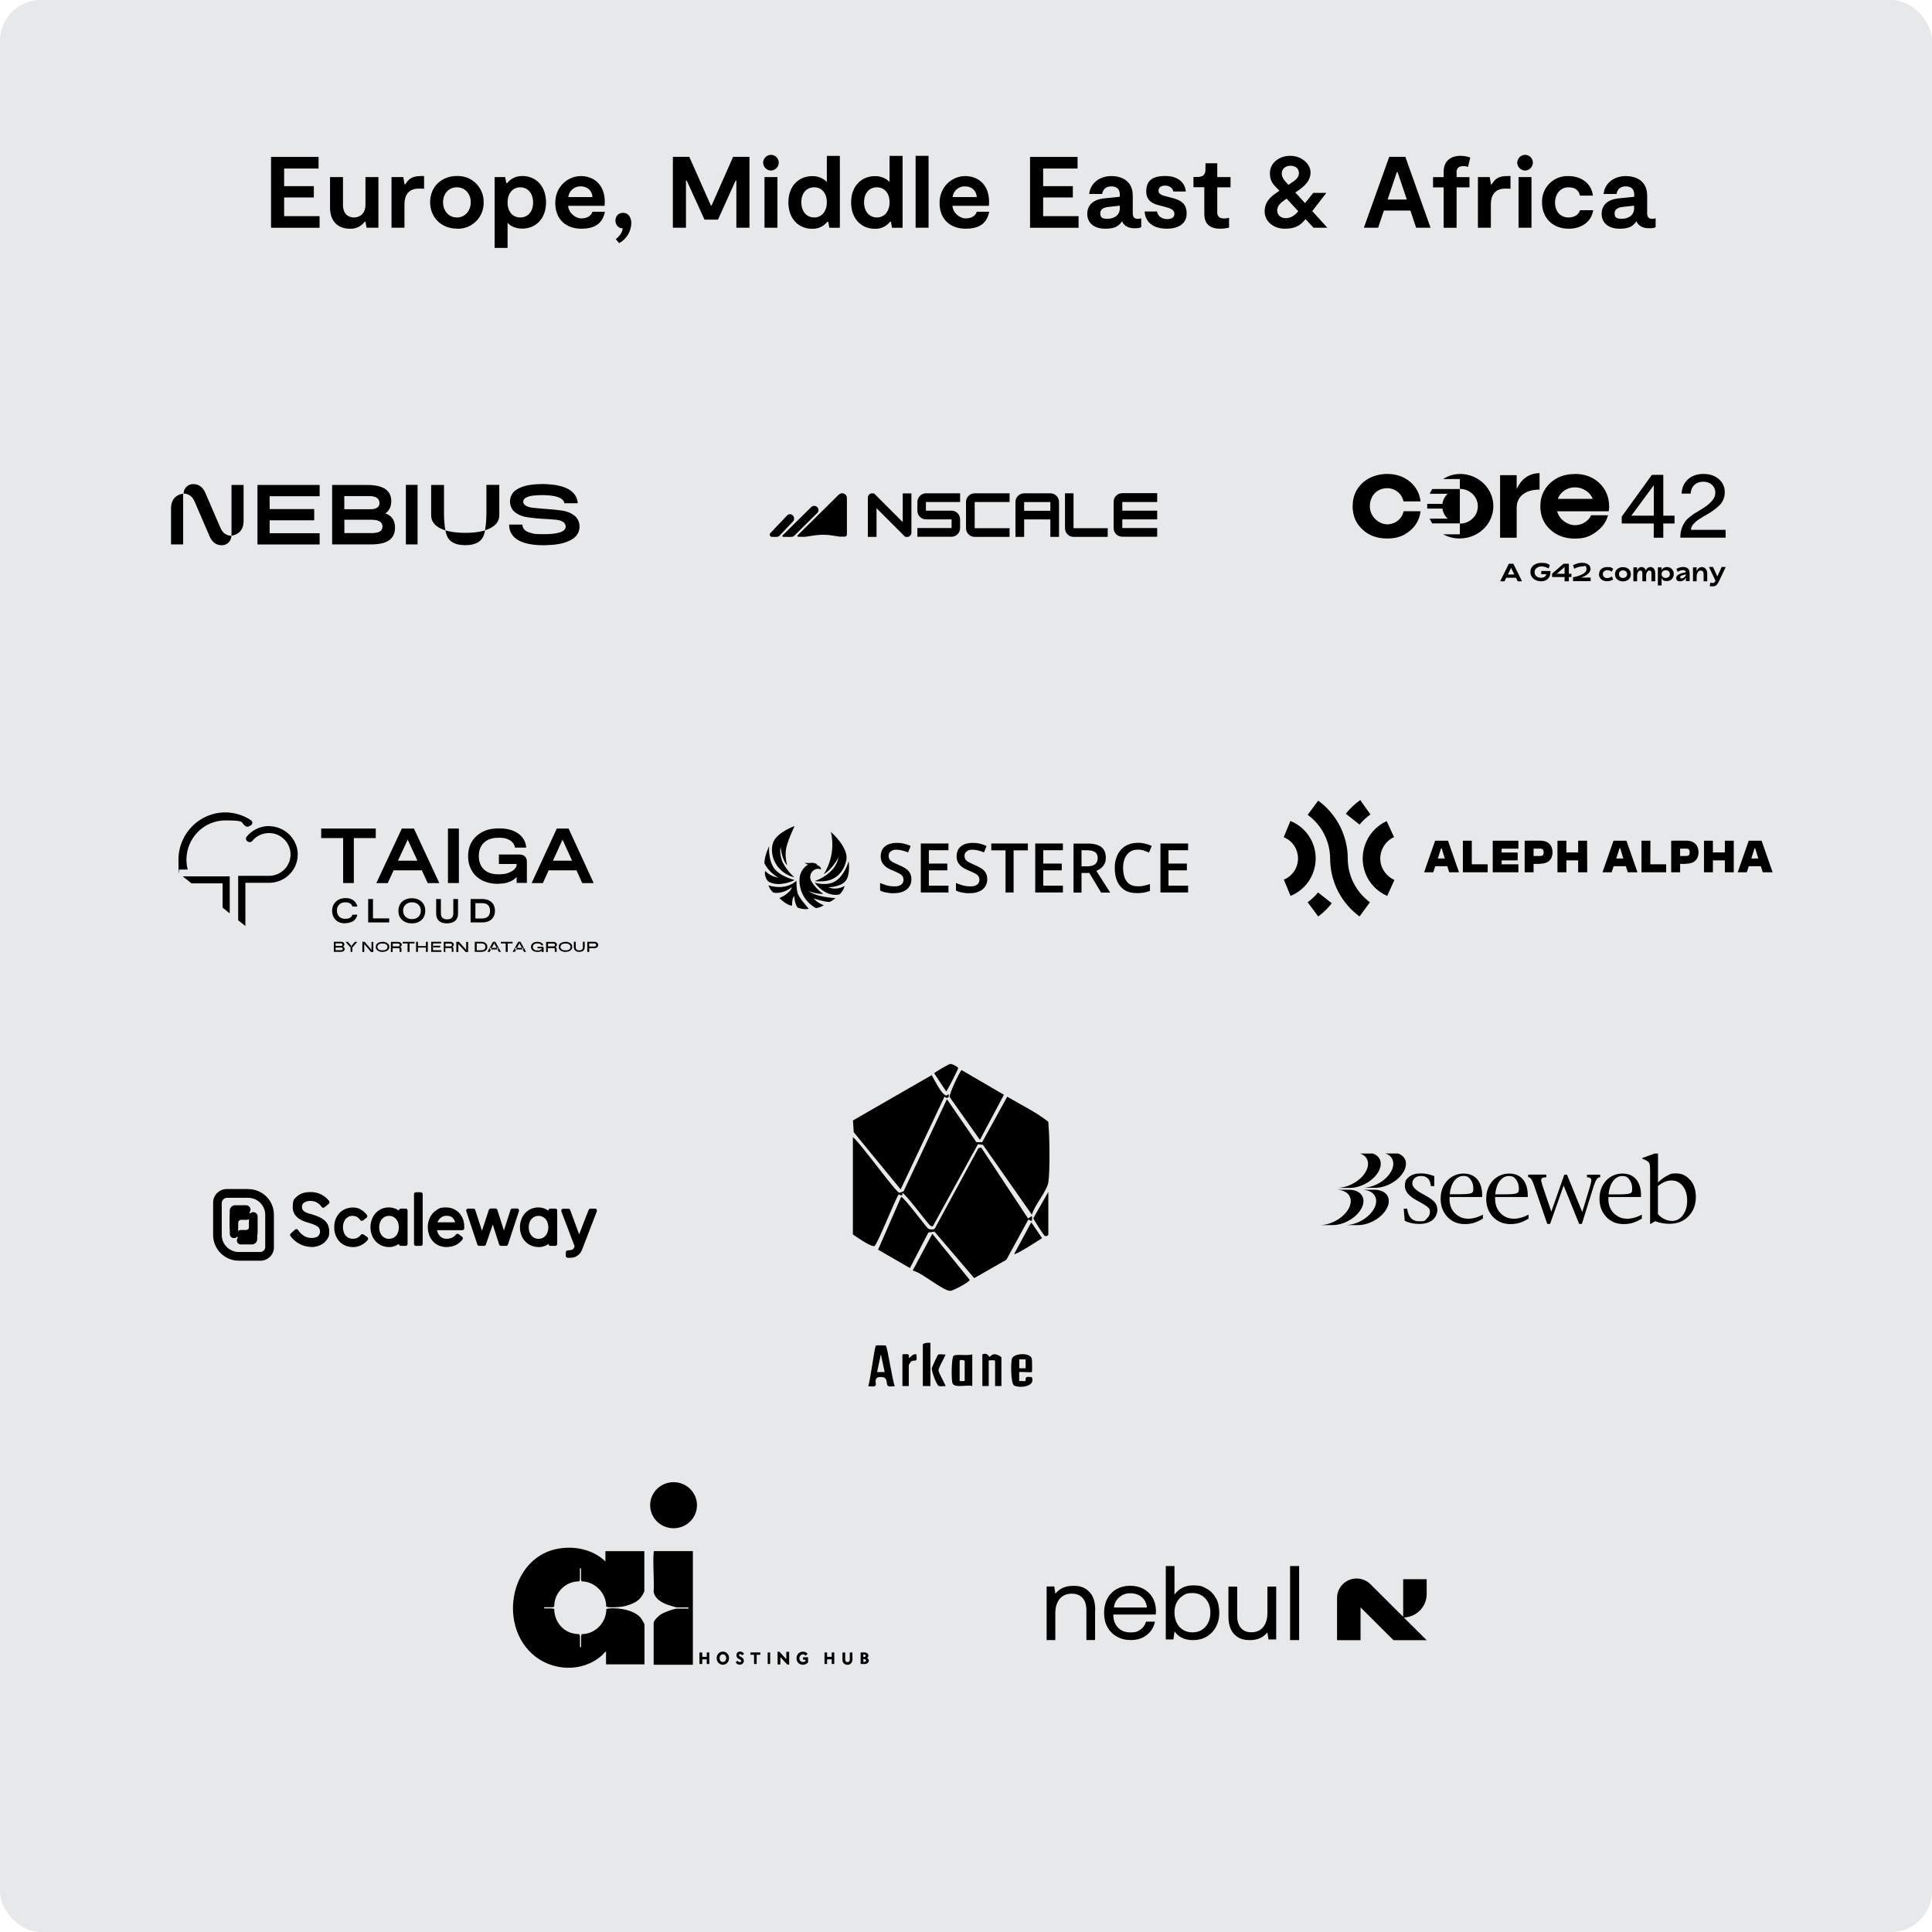
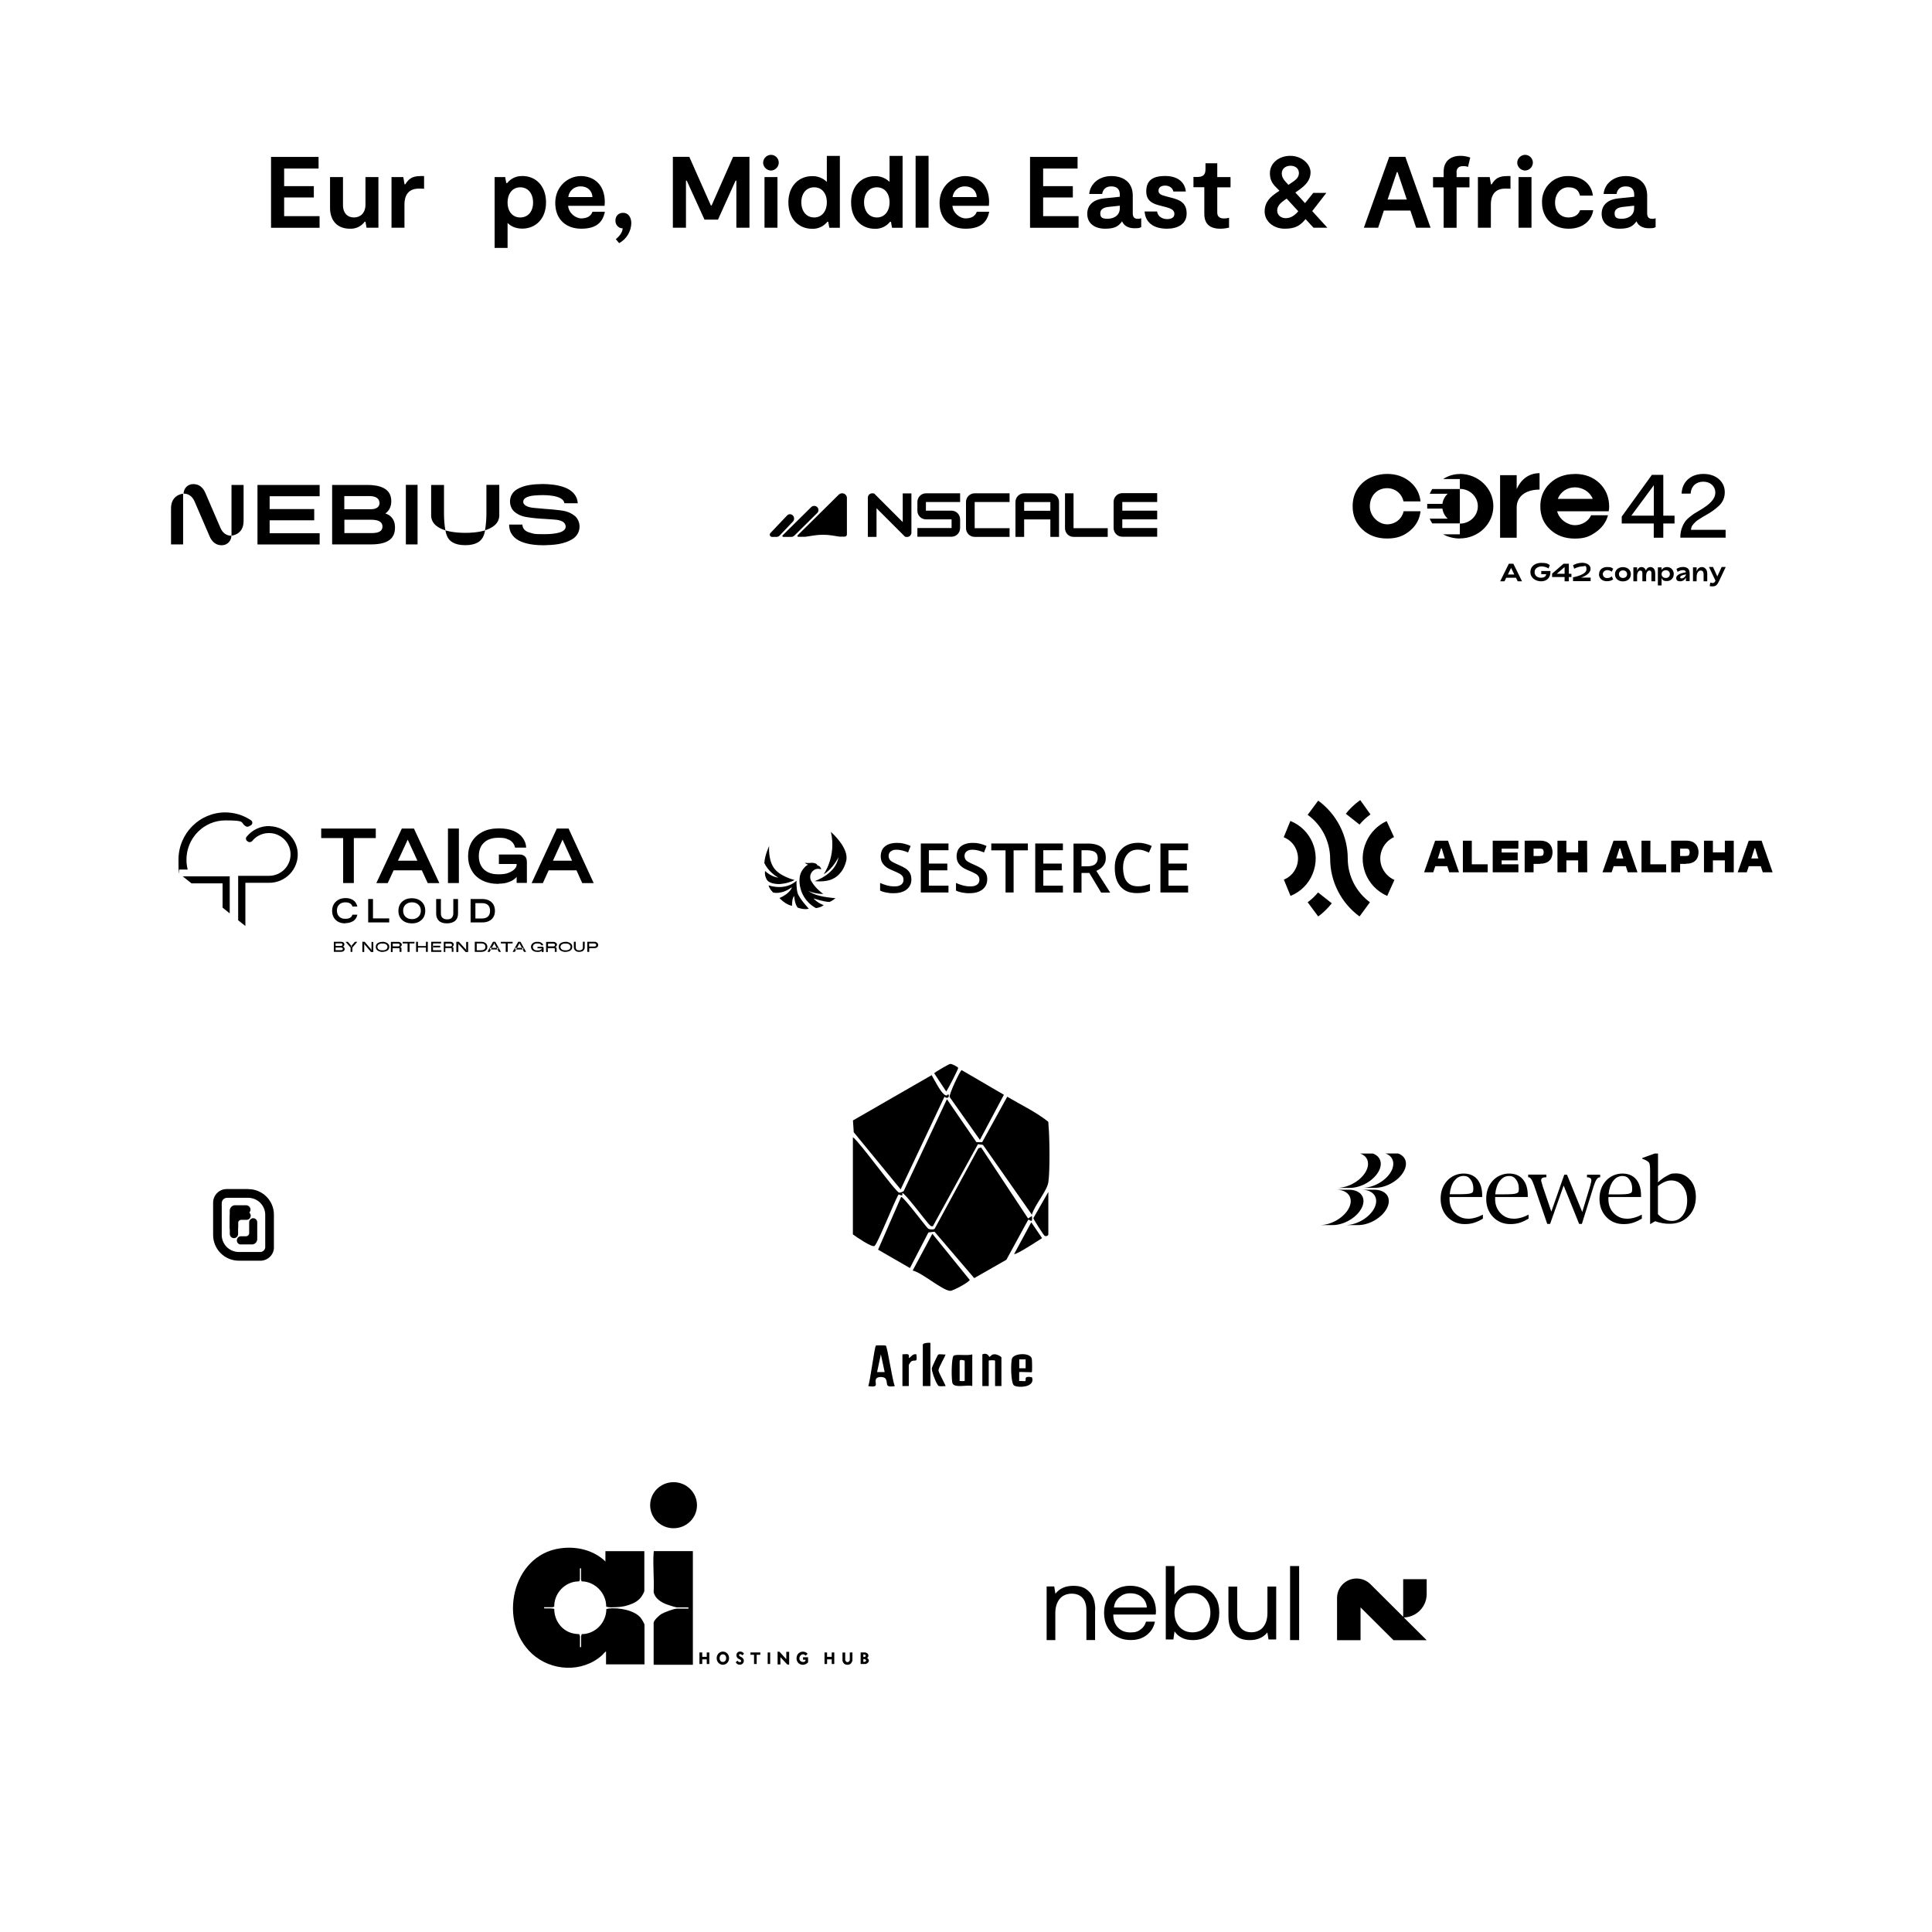
<svg xmlns="http://www.w3.org/2000/svg" id="Layer_1" version="1.1" viewBox="0 0 2492 2492">
  <defs>
    <style>
      .st0 {
        fill: #e7e8ea;
      }

      .st1 {
        fill: none;
      }

      .st2 {
        fill-rule: evenodd;
      }
    </style>
  </defs>
-   <rect class="st0" x="0" y="0" width="2492" height="2492" rx="52.8" ry="52.8" />
  <path d="M366.5,278.7v-24h38.3v-14.6h-38.3v-22.7h44.4v-15h-61.3v91.4h62.6v-15h-45.7Z" />
  <path d="M488.1,228.4h-16.7v35.4c0,11.6-7.1,16.7-14.9,16.7s-14.1-5.2-14.1-15.9v-36.2h-16.7v39.6c0,17.1,9.9,27,25.5,27,7.5.4,14.7-2.9,19.2-9h1l1.4,7.7h15.3v-65.3h0Z" />
  <path d="M505,293.7h16.7v-30.4c0-9.4,3.8-20,18.2-20s4.7.2,7.1.5v-16.7h-4.7c-11,0-15.4,4-19.5,10.6h-1l-1.6-9.3h-15.2v65.3Z" />
-   <path d="M589.3,295c18.2.8,33.7-13.3,34.5-31.6v-2.5c.5-18.2-14-33.4-32.2-33.9h-2.3c-19.6,0-34.5,13.7-34.5,33.8s15,34.1,34.5,34.1M589.3,280.5c-10.7,0-17.8-8.6-17.8-19.6s7.1-19.3,17.8-19.3,17.9,8.5,17.9,19.3-7.1,19.6-17.9,19.6" />
  <path d="M673.7,227.1c-7.6-.3-14.8,3.1-19.5,9h-1.2l-1.4-7.7h-13.6v91.4h16.7v-32.3c3.5,3.9,10.1,7.4,18.9,7.4,17.1,0,30.7-12.5,30.7-33.8s-13.2-34.1-30.7-34.1M671,280.5c-9.9,0-16.3-7.8-16.3-19.3s6.4-19.6,16.3-19.6,16.6,7.8,16.6,19.6-6.7,19.3-16.6,19.3" />
  <path d="M764.2,273.1c-1.8,5.6-7.1,8.6-14.4,8.6s-16.3-6.8-17-16.2h47l.3-4.8c0-23.4-14.9-33.6-31-33.6s-32.9,13.1-32.9,34.6,14.1,33.3,33.6,33.3,27.8-8.5,30.4-21.9h-16.1.1ZM749.2,240.4c8.6,0,14.6,5.7,15,13.8h-31.2c.9-8.1,8-14.2,16.2-13.8" />
  <path d="M803.7,274.5c-5.6,0-9.9,3.8-9.9,10.1s5.1,10.3,9.3,9.8c0,5-3.9,10.1-8.8,14.1l4.3,5.1c9.4-5.1,15.4-14.9,15.7-25.6,0-7.8-3.9-13.5-10.6-13.5" />
  <path d="M966.6,202.3h-21l-27.7,62.7h-1l-27.8-62.7h-21.2v91.4h16.9v-60.7h1l22.9,50.3h17.4l22.7-50.3h1v60.7h16.9v-91.4h-.1Z" />
  <path d="M994.4,220c5.5-.2,9.9-4.6,10.1-10.1,0-5.6-4.4-10.1-9.9-10.2h0c-5.6,0-10.2,4.6-10.3,10.2.2,5.6,4.7,10,10.3,10.1M986.1,293.7h16.7v-65.3h-16.7v65.3Z" />
  <path d="M1066.5,201v33.6c-5-4.9-11.9-7.6-18.9-7.4-17.1,0-30.7,12.5-30.7,33.8s13.2,34.1,30.7,34.1c7.6.3,14.8-3.1,19.5-9h1.2l1.4,7.7h13.6v-92.7h-16.8ZM1050.2,280.5c-9.9,0-16.6-7.8-16.6-19.6s6.7-19.3,16.6-19.3,16.3,7.8,16.3,19.3-6.4,19.6-16.3,19.6" />
  <path d="M1147.4,201v33.6c-5-4.9-11.9-7.6-18.9-7.4-17.1,0-30.7,12.5-30.7,33.8s13.2,34.1,30.7,34.1c7.6.3,14.8-3.1,19.5-9h1.2l1.4,7.7h13.6v-92.7h-16.8ZM1131.1,280.5c-9.9,0-16.6-7.8-16.6-19.6s6.7-19.3,16.6-19.3,16.3,7.8,16.3,19.3-6.4,19.6-16.3,19.6" />
  <path d="M1181,201h16.7v92.7h-16.7v-92.7h0Z" />
  <path d="M1259.9,273.1c-1.8,5.6-7.1,8.6-14.4,8.6s-16.3-6.8-17-16.2h47l.3-4.8c0-23.4-14.9-33.6-31-33.6s-32.9,13.1-32.9,34.6,14.1,33.3,33.6,33.3,27.8-8.5,30.4-21.9h-16.1,0ZM1244.9,240.4c8.6,0,14.6,5.7,15,13.8h-31.2c.9-8.1,8-14.2,16.2-13.8" />
  <path d="M1345.5,278.7v-24h38.3v-14.6h-38.3v-22.7h44.4v-15h-61.3v91.4h62.6v-15h-45.7Z" />
  <path d="M1467.6,282.2c-4.2.2-6.4-2.1-6.5-6.8v-23.1c0-17.5-12.4-25.2-27.7-25.2s-27.2,9.5-28.5,23.1h16.7c1-5.9,4.7-9.8,11.8-9.8s11,3.5,11,10.7v2.7l-20.4,2.1c-12,1.2-21.6,7.3-21.6,19.9s9.8,19.2,23.1,19.2,17.5-3.7,21.8-9.5c2.7,6.3,8.9,8.9,15.9,8.9s6.3-.5,8.8-1.4v-11.5c-1.4.5-2.9.8-4.4.8M1444.4,268.5c0,10.3-8.9,13.7-15.9,13.7s-9.3-1.8-9.3-7.1,4.6-7.6,10.6-8.2l14.6-1.6v3.1h0Z" />
  <path d="M1505.3,295c13.8,0,25.3-6,25.3-19.5s-8.1-17.5-19.5-20.4l-6.1-1.6c-6.3-1.7-10.7-2.9-10.7-7.4s3.5-6.7,8.6-6.7,9.8,2.9,10.5,7.6h16.1c-.9-10.7-9-20-26.6-20s-24.4,6.9-24.4,20,9.9,16.3,18.7,18.4l6.1,1.6c7.1,1.8,11.5,3.9,11.5,8.9s-4.4,6.7-9.5,6.7-11.9-2.7-12.8-9.8h-16.1c.9,13.5,10.6,22.2,29,22.2" />
  <path d="M1573.8,295c3.9,0,7.7-.5,11.5-1.4v-12.7c-2.1.6-4.2.9-6.4.9-7.8,0-8.8-4.4-8.8-8.1v-32.1h17.1v-13.2h-17.1v-17.8h-15.2v7.8c0,7.1-3.1,9.9-11.1,9.9h-4.4v13.2h14v34.4c0,7.2,2.1,19.1,20.4,19.1" />
  <path d="M1712.1,293.7l-19.5-21.4,18.2-23.5h-16.9l-10.6,13.2-12.5-13.7,4.3-3c9-6.4,15.3-12.8,15.3-23.1s-11-21.2-26.1-21.2-26.3,9.7-26.3,22.3,6.4,16.3,12.3,22.7h0c0,.1-2.9,2-2.9,2-8.1,5.4-16.2,12.1-16.2,24.8s11.4,22.2,25.9,22.2,20.2-4.5,26.9-12.4l10.2,11.1h17.8,0ZM1661.7,238.2c-5-5.2-8.4-9-8.4-14.6s4.6-9.8,11.1-9.8,11,3.5,11,9.4-4.2,9-9.9,12.8l-3.7,2.5v-.3h0ZM1658.4,281.4c-6.3,0-11-4-11-9.8s4-9.7,9.5-13.6l2.7-1.8,15,16.3c-4.8,5.6-9.7,8.9-16.3,8.9" />
  <path d="M1826.8,293.7h18.4l-32.5-91.4h-20.8l-32.7,91.4h18.4l7.4-22.1h34.2l7.4,22.1h.2ZM1789.8,257.4l11.9-35.3h1l11.9,35.3h-24.8Z" />
  <path d="M1878.7,222.3c0-5.5,3.3-8,8.1-8s4.4.3,6.7,1l2.9-12.1c-4-1.4-8.3-2.2-12.5-2.2-12.8,0-21.8,6.8-21.8,20.4v7.1h-13.7v13.2h13.7v52.1h16.7v-52.1h16.6v-13.2h-16.6v-6.1h0Z" />
  <path d="M1906.3,293.7h16.7v-30.4c0-9.4,3.8-20,18.2-20s4.7.2,7.1.5v-16.7h-4.7c-11,0-15.4,4-19.5,10.6h-1l-1.6-9.3h-15.2v65.3Z" />
  <path d="M1967.1,220c5.5-.2,9.9-4.6,10.1-10.1,0-5.6-4.4-10.1-9.9-10.2h0c-5.6,0-10.2,4.6-10.3,10.2.2,5.6,4.7,10,10.3,10.1M1958.7,293.7h16.7v-65.3h-16.7v65.3Z" />
  <path d="M2023.4,295c17,0,29.4-9.3,31.6-23.9h-16.9c-2.2,6.1-7.1,9.2-14.8,9.4-10.7,0-17.5-7.7-17.5-19.2s7.3-19.7,17.2-19.7,13.5,4.7,14.9,10.7h16.7c-2.1-17.1-16.5-25.2-31.6-25.2-18-.7-33.2,13.3-34,31.3v2.9c0,19.7,13.8,33.7,34.2,33.7" />
  <path d="M2131.1,282.2c-4.2.2-6.4-2.1-6.5-6.8v-23.1c0-17.5-12.4-25.2-27.7-25.2s-27.2,9.5-28.5,23.1h16.7c1-5.9,4.7-9.8,11.8-9.8s11,3.5,11,10.7v2.7l-20.4,2.1c-12,1.2-21.6,7.3-21.6,19.9s9.8,19.2,23.1,19.2,17.5-3.7,21.8-9.5c2.7,6.3,8.9,8.9,15.9,8.9s6.3-.5,8.8-1.4v-11.5c-1.4.5-2.9.8-4.4.8M2107.8,268.5c0,10.3-8.9,13.7-15.9,13.7s-9.3-1.8-9.3-7.1,4.6-7.6,10.6-8.2l14.6-1.6v3.1h0Z" />
  <path class="st2" d="M1789.2,629.7c10.5,0,19,7.1,21.1,17h22c-1.2-10.2-5.7-18.8-13.8-25.5-8.1-6.7-18-9.9-29.4-9.9s-23.5,3.9-31.8,11.7c-8.5,8-12.6,17.9-12.6,30s4.2,22.1,12.6,29.9c8.3,7.8,19,11.7,31.8,11.7s21.3-3.2,29.4-9.9,12.6-15.1,13.8-25.3h-21.8c-2.2,9.9-10.8,16.9-21.3,16.9s-22.3-9.8-22.3-23.2,9.1-23.4,22.3-23.4M1956.3,630.9v-18h-21.4v80.7h21.4v-38.9c0-14.4,11.5-23.2,29.5-23.2v-21.2c-13.3,0-23.7,7.5-29.5,20.6h0ZM2031.3,611.4c-12.8,0-23.5,3.9-31.8,11.7-8.5,8-12.7,17.9-12.7,30s4.2,22.1,12.7,29.9c8.3,7.8,19,11.7,31.8,11.7s19.3-2.8,27.3-8.5,13.1-12.8,15.5-21.6h-21.8c-3.2,7.3-11.3,12.8-20.8,12.8s-20.3-7.3-23-17.9h66.4c.5-1.8.7-3.9.7-6.3-.2-12.2-4.3-22.2-12.7-30.2-8.3-7.8-18.8-11.7-31.6-11.7h0ZM2009.3,643.5c3.5-9.1,12-14.9,22.1-14.9s19.6,6,23,14.9h-45.1,0ZM2145.4,612.5h-14.7l-38.9,53.8v8.9h41.3v18.4h12.3v-18.4h14.5v-10.1h-14.5v-52.6h0ZM2133.1,665.1h-28.9l29-39.2v39.2h-.1ZM2181.1,683.5c.1-1.4.4-2.7.8-4,1-2.5,4.2-5.4,5.6-6.8.7-.7,2.2-1.8,4.5-3.2s3.7-2.3,4.2-2.7c.6-.3,2.4-1.4,5.1-2.9,7-4.1,10.5-6.6,15.8-11.4,5.1-4.8,7.6-10.7,7.6-17.6s-2.6-12.5-7.7-17c-5.1-4.3-11.7-6.6-19.7-6.6s-14.7,2.2-19.9,6.8-8,10.8-8.4,18.6h11.7c.6-9.8,7.3-15.4,16.3-15.4s15.5,5.8,15.5,14.1-7.1,15.2-20.2,22.9c-3.1,1.8-5.5,3.2-7,4.2s-3.7,2.6-6.4,4.8-4.8,4.5-6,6.5c-2.8,4.2-5.5,11-5.5,18.5v1.2h58.4v-10.1h-44.8.1,0ZM1955.2,745.2h-12.4l-2.2,4.6h-5.6l11.2-22.7h5.8l11.2,22.7h-5.6l-2.2-4.6h-.2ZM1953.2,741l-4.1-8.5-4.1,8.5h8.3-.1ZM1999.9,736.5v.7c0,9.3-5.9,12.6-12.2,12.6s-13.7-3.9-13.7-11.9,6.8-11.9,14-11.9,8.2,1.2,11,2.8l-1.5,4.4c-2.2-1.3-5.5-2.6-9.2-2.6s-8.9,2.1-8.9,7.2,4,7.4,8.2,7.4,6.4-1.7,6.8-4.6h-6.4v-4.1h11.9,0ZM2026.9,740.1v4.2h-3.3v5.5h-5.5v-5.5h-16.1v-4.4l14.8-12.8h6.8v13h3.3,0ZM2008,740.1h10.1v-8.7l-10.1,8.7ZM2029.1,744.6c3-.6,17.2-3.6,17.2-10.2s-2.5-3.8-5.7-3.8-7.8,1.7-10.1,3l-1.5-4.5c2.8-1.6,7.1-3.2,11.8-3.2s10.8,2.1,10.8,7.9-7.6,9.8-12.4,11.2h12.5v4.6h-22.7v-5.2h0v.2ZM2062.6,740.5c0-5.8,4.5-9.1,10.3-9.1s5.3.7,7.9,2.1l-1.8,3.9c-2-1.4-3.9-2-6.1-2s-5.5,1.8-5.5,5,2.5,5.2,5.4,5.2,4.2-.7,6.2-2.1l1.8,3.9c-2.7,1.7-5.4,2.3-8.1,2.3-5.8,0-10.3-3.5-10.3-9.2h.2ZM2083.1,740.7c0-5.5,4.3-9.2,10.3-9.2s10.2,3.8,10.2,9.2-4.2,9.2-10.2,9.2-10.3-3.7-10.3-9.1M2098.7,740.6c0-3-2.2-4.9-5.3-4.9s-5.2,2-5.2,4.9,2.2,4.9,5.2,4.9,5.3-1.9,5.3-4.9M2135,738.7v11.1h-4.9v-10.7c0-2-.8-3.2-2.7-3.2s-3.8,2-4.1,6v7.9h-4.9v-10.7c0-2-.9-3.2-2.7-3.2s-4.1,2.3-4.1,7.1v6.8h-4.8v-18h4.8v4.3c1-2.7,2.9-4.7,5.6-4.7s4.9,1.6,5.7,4.5c1-2.7,3-4.5,6-4.5s6,2.5,6,7.3h0ZM2158.9,740.4c0,5.3-3.8,9.1-8.8,9.1s-5.5-1.5-6.9-3.9v9.5h-4.8v-23.3h4.8v3.4c1.4-2.4,3.8-3.8,6.9-3.8,5.1,0,8.8,3.8,8.8,9M2153.9,740.5c0-2.9-2.1-5-5.3-5s-5.4,2.1-5.4,5,2.2,5,5.4,5,5.3-2.1,5.3-5M2179.4,738.9v10.6h-4.8v-4.4c-1.6,3-4.2,4.7-7.5,4.7s-5-1.3-5-4.2c0-4.9,8-6.7,12.5-7.5-.3-1.9-1.8-2.7-3.9-2.7s-4.9.9-6.8,2.2l-1.5-3.8c2.3-1.5,5.3-2.5,8.4-2.5,4.5,0,8.5,1.9,8.5,7.5M2174.7,740.8c-4.9,1-7.5,1.9-7.5,3.7s1.1,1.5,2,1.5c2.5,0,5.2-2.6,5.5-5.2M2202.1,739.7v10.1h-4.7v-9.3c0-3-1.3-4.6-3.8-4.6s-5.2,2.5-5.2,8.5v5.4h-4.7v-18h4.7v5c1.1-3.1,3.5-5.4,6.8-5.4s6.9,2.8,6.9,8.3h0ZM2225.9,731.4l-8.5,18c-2.2,4.6-3.9,6.9-8.1,6.9s-2.4,0-4-.4l.7-4.4c1.3.4,2.4.5,3.3.5,1.8,0,2.5-1.2,3.2-2.7l.2-.4-8.4-17.6h5.2l5.6,12.2,5.6-12.2h5.2ZM1883,694.6v-5.4h-21.6c6.3,3.4,13.7,5.4,21.6,5.4M1883,611.4c-7.9,0-15.3,2.4-21.6,6.5h21.6v-6.5ZM1883,675.2v-44.4h-35.6c-1.2,1.9-2.4,4-3.3,6.1h23.2c-3.7,3.4-6.1,8-6.8,13h-19.6c0,1,0,2,0,3s0,2,0,3.1h19.6c.7,5.1,3.2,9.6,6.8,13h-23.2c.9,2.1,2,4.2,3.3,6.1h35.6ZM1883,675.4c12.8,0,23.2-10,23.2-22.4s-10.4-22.4-23.2-22.4v-19.3c23.9,0,43.2,18.6,43.2,41.6s-19.4,41.6-43.2,41.6v-19.2h0ZM1119.4,692.5v-50.6c0-3.1,2.5-5.6,5.6-5.6s2.9.6,4,1.7l35.4,35.4v-37h11.2v50.6c0,3.1-2.5,5.6-5.6,5.6s-2.9-.6-4-1.7l-35.4-35.4v37h-11.2ZM1238.4,647.5h-44.1v11.2h33.1c6.1,0,11,5,11,11.2v11.2c0,6.2-5,11.2-11,11.2h-44.1v-11.2h44.1v-11.2h-33.1c-6.1,0-11-5-11-11.2v-11.2c0-6.2,5-11.2,11-11.2h44.1v11.2ZM1257.2,692.5c-6.2,0-11.2-5-11.2-11.2v-33.8c0-6.2,5-11.2,11.2-11.2h45v11.2h-45v33.8h45v11.2h-45ZM1354.8,636.3c6.2,0,11.2,5,11.2,11.2v45h-11.2v-22.5h-33.8v22.5h-11.2v-45c0-6.2,5-11.2,11.2-11.2h33.8ZM1321,658.8h33.8v-11.2h-33.8v11.2ZM1384.7,692.5c-6.1,0-11-5-11-11.2v-45h11v45h44.1v11.2h-44.1ZM1492.6,647.5h-45v11.2h45v11.2h-45v11.2h45v11.2h-45c-6.2,0-11.2-5-11.2-11.2v-33.8c0-6.2,5-11.2,11.2-11.2h45v11.4ZM1092.4,642.3c0-5.4-6.6-8.1-10.5-4.3l-53,52.4c-.8.8-.2,2,.8,2h8.8l11.8-1.8c7.5-1.1,15.1-1.1,22.6,0l10,1.6h6.6c1.6,0,2.9-1.3,2.9-2.9h0v-47.2h0ZM1010.3,692.5c-1.1,0-1.6-1.3-.8-2l36.8-36.4c2.2-2.1,5.6-2.1,7.8,0,2.1,2.1,2.2,5.5,0,7.6h0l-29.4,29.1c-1.1,1-2.5,1.7-4,1.7h-10.4ZM995.7,692.5c-2.5,0-3.7-3.1-2-4.9l21.5-22.7c2.1-2.2,5.4-2.2,7.5,0,2.1,2.2,2.1,5.7,0,7.9l-17.1,18c-1,1.1-2.4,1.7-3.9,1.7h-6ZM523.5,625.4h15.1v76.8h-15.1v-76.8ZM412.3,640v-14.5h-80.2v76.8h80.2v-14.5h-64.5v-16.7h57.5v-14.5h-57.5v-16.5h64.5ZM473.9,625.5h-45.5v76.7h50.3c23.2,0,30.8-8.8,30.8-21.7s-8.3-17-12.5-18.2c4.2-2.8,7.7-8,7.7-15.9,0-17.8-17.2-20.8-30.6-20.9h-.2ZM476.7,639.9h-32.6v16.9h34.8c4.2,0,10.6-1.5,10.6-7.9s-5.5-9-12.8-9h0ZM478.7,670.4h-34.5v17.2h34.8c7.2,0,14.3-1.2,14.3-8.5s-7.8-8.7-14.5-8.7h0ZM741.3,665.4c-7.9-6.3-14.6-6.8-27.9-8.2-1.5,0-23.2-1.9-24.8-2.1-14.8-1.4-13.7-8-13.7-8,0-7.4,14.9-8,14.9-8,12.4-1.2,36.6-.9,38.2,10h17.2c-1.5-21.5-28.3-24.6-45.5-24.8-11.4.3-23.8,1-33.6,7.3-11,7.2-10,21.6-3,28.1,2.7,2.3,6.8,5.5,15.2,7.1,3.8.7,10.2,1.6,18.8,2.2,0,0,13.8.8,16.8,1.1,4.4.3,14.8.9,15.7,8.5.9,8.1-13,10.4-27.4,10.4s-12.7-.3-19.2-2.1c-5.6-1.6-8.8-4.8-9.3-10.3h-17c0,23.1,26.4,26.7,44.8,26.7,12.6-.3,26.2-1.2,37.1-8.1,12-7.8,10.8-23,2.8-29.8h0ZM572.7,625.5h-16.6v39.1c0,10.8,8.8,16.5,18.4,19.5-1.5-7.6-1.8-16.7-1.8-21.4v-37.2h0ZM644,664.5v-39.1h-16.6v37.2c0,4.7-.4,13.8-1.8,21.4,9.7-3,18.4-8.7,18.4-19.5h0ZM600,687.3c-16.3,0-25.5-3.2-25.5-3.2.4,2.2,1,4.3,1.6,6.1,2.8,8,10.2,13,24,13s21.2-5,24-13c.6-1.8,1.2-3.9,1.6-6.1,0,0-9,3.2-25.6,3.2M298.6,625.5v65.4s15.6-1,15.6-18.8v-46.6h-15.6ZM236.2,702.2v-65.4s-15.6,1-15.6,18.8v46.6h15.6ZM284.3,680.8l-19.4-45c-3.2-7.3-8.3-11.4-15.7-11.4s-12.4,6-12.4,12.4c0,0,9.2-1.3,14.2,10.1l19.4,45c3.2,7.3,8.3,11.4,15.7,11.4s12.4-6,12.4-12.4c0,0-9.3,1.3-14.2-10.1h0ZM1071.7,1073s23.8,20.5,19.8,37.3-15.2,22.1-15.2,22.1c0,0-7.8,6-25.5,4.1,0,0,27.2-8.6,30.8-31.1,0,0-6.9,15-19.2,22.3,0,0,16.8-23.1,9.3-54.8" />
-   <path class="st2" d="M1050.8,1138.5s16.9,5.5,28.2-2.9c11.3-8.3,15.6-24.8,15.6-24.8,0,0,2.5,15.7-3.2,24.5s-22.6,9.1-22.6,9.1c0,0,8.5,4.8,20.5-1.5,0,0-.5,4.9-6.3,10.7,0,0-16.6,5.3-32.2-15.1h0ZM1024.9,1065.5s-21.2,7.5-27,19.7c-1.8,3.8-2.3,7.8-2.2,11.7.2,11.5,6.2,21.9,15.5,28.6,3.7,2.6,8.2,5,13.4,6.1,0,0-8.8-7.3-15.2-19.5,0,0-4.7-10.6-2.5-19.8,0,0,1.3,16.4,8.4,23.9,0,0-3.1-10.3-1.5-20.6,1.6-10.3,11-29.9,11-29.9h0v-.2Z" />
  <path class="st2" d="M992,1091.5s-5.6,11.6-6.1,21.7c0,0,4.6,11.2,18,18.8,0,0-8.8-.7-17-8.5,0,0-1.4,4.7,2.1,11s16.5,5.8,16.5,5.8c0,0,10-.3,19.5-5.2,0,0-19.5-4.6-27-15.9-7.5-11.2-5.9-27.6-5.9-27.6h0Z" />
  <path class="st2" d="M1027.5,1135.8s-12.1,13.5-36.2,6.2c0,0,1.2,4.9,6,9.2,0,0,10.5,3.3,24.2-6.9,0,0-1.6,7.8-16.1,14,0,0,8.2,9,16.2,10,0,0-.3-9.5,2.8-12.7,0,0,.5,10.5,4.5,15.1,0,0,8.1,3.2,14.3,1.4,0,0-12.5-13.5-14.4-20.2s-1.4-16-1.4-16h0Z" />
  <path class="st2" d="M1077.9,1158.5s-18.8-1-29.5-6c-2.1-1-4.1-2.2-6-3.6,5.8,3,12.7,3.8,16.5,4.1,1.8,0,3,0,3,0-8.2-5.9-12.8-11.9-15.5-16.6-4.6-8.3,3.2-18.2,12.1-15.2.5.2.7.2.7.2-.8-4.7-4.8-5.1-4.8-5.1-.3-1.4-1.8-2.2-1.8-2.2,0,0-2.3-1.3-5.3-1.2h-.8c-.2,0-4.1.7-8.3,0,0,0,1.9,2.2,4.4,2.2,0,0-3.1,1.8-4.2,3-3.2,3.4-5,6.1-6.2,10,0,0-3.5,10.7,2.6,24.3,6.1,13.6,17.7,18.9,17.7,18.9,0,0,5.8-.5,10-3.8,0,0-7.7-2.4-13.2-8.7,0,0,12.8,4.4,20.5,4.6,0,0,4.1-1.3,8-5.2M1175.6,1134c0,3.8-.9,7-2.8,9.7-1.8,2.7-4.4,4.8-7.8,6.2-3.4,1.5-7.4,2.2-12.2,2.2s-4.5,0-6.6-.4c-2-.2-4-.6-6-1.1-1.7-.5-3.4-1.1-5-1.9v-9.8c2.5,1.1,5.4,2.2,8.6,3.1s6.4,1.3,9.7,1.3,4.9-.3,6.6-1c1.8-.7,3.1-1.7,4-3s1.3-2.9,1.3-4.6-.5-3.5-1.5-4.8-2.5-2.5-4.6-3.5c-2-1.1-4.5-2.2-7.6-3.5-2.1-.8-4-1.8-6-2.8-1.8-1-3.5-2.3-5-3.8s-2.7-3.2-3.5-5.1c-.8-2-1.2-4.3-1.2-7s.8-6.6,2.5-9.2c1.7-2.5,4.1-4.5,7.2-5.8s6.8-2,11-2,6.4.3,9.3,1c3,.7,5.9,1.7,8.6,3l-3.3,8.3c-2.4-1-5-1.9-7.5-2.5-2.4-.6-4.9-1-7.4-1s-4,.3-5.5,1-2.7,1.6-3.5,2.8c-.8,1.2-1.2,2.6-1.2,4.2s.5,3.4,1.3,4.7c.9,1.2,2.3,2.4,4.2,3.4,1.9,1,4.4,2.2,7.4,3.5,3.5,1.5,6.4,3,8.8,4.5,2.5,1.6,4.3,3.5,5.6,5.7s2,5,2,8.2h0ZM1223.4,1151.2h-35.7v-63.2h35.7v8.7h-25.3v17.2h23.8v8.7h-23.8v19.8h25.3v8.8ZM1273.4,1134c0,3.8-.9,7-2.8,9.7-1.8,2.7-4.4,4.8-7.8,6.2-3.4,1.5-7.4,2.2-12.1,2.2s-4.5,0-6.6-.4c-2-.2-4-.6-6-1.1-1.7-.5-3.4-1.1-5-1.9v-9.8c2.5,1.1,5.4,2.2,8.6,3.1s6.4,1.3,9.7,1.3,4.9-.3,6.6-1c1.8-.7,3.1-1.7,4-3s1.3-2.9,1.3-4.6-.5-3.5-1.5-4.8-2.5-2.5-4.6-3.5c-2-1.1-4.5-2.2-7.6-3.5-2.1-.8-4-1.8-6-2.8-1.8-1-3.5-2.3-5-3.8s-2.7-3.2-3.5-5.1c-.8-2-1.2-4.3-1.2-7s.8-6.6,2.5-9.2,4.1-4.5,7.2-5.8,6.8-2,11-2,6.4.3,9.3,1c3,.7,5.9,1.7,8.6,3l-3.3,8.3c-2.4-1-5-1.9-7.5-2.5-2.4-.6-4.9-1-7.4-1s-4,.3-5.5,1-2.7,1.6-3.5,2.8c-.8,1.2-1.2,2.6-1.2,4.2s.5,3.4,1.3,4.7c.9,1.2,2.3,2.4,4.2,3.4,1.9,1,4.4,2.2,7.4,3.5,3.5,1.5,6.4,3,8.8,4.5,2.5,1.6,4.3,3.5,5.6,5.7s2,5,2,8.2h0ZM1307.4,1151.2h-10.4v-54.4h-18.4v-8.8h47.2v8.8h-18.4v54.4h0ZM1371,1151.2h-35.7v-63.2h35.7v8.7h-25.3v17.2h23.8v8.7h-23.8v19.8h25.3v8.8ZM1402.4,1088c5.4,0,9.9.7,13.4,2s6.2,3.3,7.9,6c1.8,2.7,2.6,6.2,2.6,10.3s-.6,5.8-1.7,8c-1.2,2.2-2.7,4-4.5,5.5-1.8,1.4-3.9,2.6-6,3.5l17.9,28h-11.7l-15.2-25.3h-10.1v25.3h-10.3v-63.2h17.8-.1ZM1401.7,1096.7h-6.7v20.7h7.2c4.8,0,8.2-.9,10.4-2.7s3.3-4.4,3.3-7.9-1.2-6.2-3.5-7.8c-2.3-1.5-5.9-2.3-10.7-2.3M1467.8,1095.9c-3,0-5.7.5-8.1,1.6s-4.3,2.7-6,4.8c-1.6,2-2.9,4.5-3.8,7.5s-1.3,6.2-1.3,9.8.7,9.1,2.1,12.7c1.4,3.5,3.5,6.2,6.3,8.1s6.4,2.8,10.7,2.8,5.2-.2,7.8-.8c2.5-.5,5.1-1.2,7.8-2.1v8.8c-2.5,1-5.1,1.8-7.8,2.2s-5.6.7-9,.7c-6.4,0-11.8-1.3-16-4s-7.4-6.5-9.5-11.3-3.1-10.6-3.1-17.1.7-9.2,2-13.1c1.3-4,3.2-7.4,5.8-10.3,2.5-2.9,5.6-5.1,9.3-6.7,3.8-1.6,8-2.4,12.8-2.4s6.2.4,9.3,1.1c3.1.7,5.9,1.7,8.5,3l-3.6,8.5c-2.2-1-4.5-1.9-6.8-2.7-2.4-.8-4.9-1.1-7.4-1.1h0ZM1532.5,1151.2h-35.7v-63.2h35.7v8.7h-25.3v17.2h23.7v8.7h-23.7v19.8h25.3v8.8ZM235.7,1130.4h60.6v47.7l-9.2-7.4v-31.3h-40.1l-11.3-9h0ZM348.3,1065.5c-12-.4-23,4.8-30.2,13.8-1.5,1.9-1,4.5,1,5.8l1,.6c1.6,1,3.9.6,5.2-.9,5.9-7.4,15.2-11.2,25-10.1,12.7,1.5,23,11.8,24.3,24.4,1.8,16.6-11.3,30.6-27.7,30.6h-30.3v.4c-.1,0-.1-.4-.1-.4h-9.3v57.3l9.3,7.4v-55.7h30.6c21.2,0,38.1-17.6,36.9-38.8-1.1-18.4-16.8-33.5-35.6-34.2h0v-.2ZM442.6,1139v-58h-28.3v-12.3h70.4v12.3h-28.3v58h-13.8ZM577.8,1068.7h14.1v70.3h-14.1v-70.3ZM643.2,1140.1c-8.2,0-15.2-1.5-21.2-4.5-5.8-3-10.5-7.2-13.5-12.7-3.1-5.3-4.7-11.5-4.7-18.6s1.6-13.2,4.7-18.5c3.2-5.3,7.7-9.5,13.7-12.7,5.8-3.1,13-4.6,21.2-4.6s13.7,1.1,18.9,3.2c5.1,2.2,9.1,5.1,11.8,8.9,2.8,3.7,4.4,8,4.6,12.7h-14.4c-.2-1.4-.6-2.8-1.5-4.3-.8-1.5-1.9-2.8-3.5-4.1s-3.6-2.2-6.1-3.1-5.5-1.2-9.1-1.2h-1.6c-5,0-9.3.9-13.1,2.7-3.8,1.9-6.6,4.6-8.7,8-2.1,3.6-3.1,8-3.1,12.9s1,9.2,3.1,12.8,5,6.2,8.7,8c3.8,1.9,8.1,2.7,13,2.7h1.6c4.8,0,9-.6,12.2-2s5.8-2.8,7.6-4.8c1.8-1.9,2.6-3.8,2.6-5.7v-.8h-22.9v-12.2h26.6c3.1,0,5.3.9,7,2.5s2.5,4,2.5,7.1v27h-13.2v-7.7c-.9,1.1-2.2,2.4-4.2,3.7-2,1.4-4.5,2.5-7.6,3.5-3,1-6.8,1.5-11.3,1.5h0v.3ZM445.5,1191c-3.5,0-6.6-.6-9.2-2s-4.5-3.3-5.9-5.8-2-5.2-2-8.5.8-5.9,2.1-8.3c1.4-2.4,3.4-4.3,6-5.8,2.6-1.4,5.6-2.2,9.1-2.2s5.6.5,7.8,1.5,3.9,2.3,5.1,4,2,3.5,2.4,5.4h-6.4c-.2-1.2-.8-2.2-1.6-3-.9-.8-1.8-1.4-3-1.8s-2.5-.6-3.9-.6h-.8c-2.2,0-4.1.5-5.8,1.4-1.6,1-2.8,2.3-3.6,3.8-.9,1.7-1.2,3.5-1.2,5.4s.4,3.8,1.2,5.4c.9,1.7,2.1,3,3.6,3.8,1.6,1,3.5,1.4,5.8,1.4h.8c2.1,0,4-.4,5.5-1.3,1.6-.9,2.6-2.2,3-4h6.4c-.4,2-1.1,4-2.5,5.6-1.2,1.7-3,3-5.2,3.8-2.2,1-4.8,1.5-7.6,1.5h0v.3ZM474.9,1189.9v-30.3h6.2v25h20.9v5.2h-27.1ZM531.2,1191c-3.3,0-6.2-.6-8.9-1.9-2.6-1.3-4.7-3.2-6.2-5.6s-2.2-5.4-2.2-8.7.8-6.2,2.2-8.7c1.5-2.4,3.6-4.2,6.2-5.6,2.6-1.3,5.6-1.9,8.9-1.9s6.3.6,8.9,1.9c2.6,1.3,4.7,3.2,6.2,5.6s2.2,5.4,2.2,8.7-.8,6.2-2.2,8.7c-1.5,2.4-3.6,4.2-6.2,5.6s-5.6,1.9-8.9,1.9M531,1185.5h.8c2,0,3.8-.4,5.5-1.3,1.6-.9,3-2,4-3.7s1.5-3.6,1.5-5.8-.5-4.2-1.5-5.8c-1-1.5-2.3-2.8-4-3.7s-3.5-1.3-5.5-1.3h-.8c-2,0-3.7.4-5.5,1.3-1.6.9-3,2-4,3.7-1,1.5-1.5,3.6-1.5,5.8s.5,4.2,1.5,5.8c1,1.7,2.3,2.8,4,3.7,1.6.9,3.5,1.3,5.5,1.3M576.6,1191c-4.8,0-8.2-1.1-10.5-3.4-2.4-2.2-3.5-5.4-3.5-9.3v-18.7h6.1v18.5c0,2.5.6,4.4,2,5.7,1.4,1.2,3.1,2,5.6,2h.8c2.5,0,4.4-.6,5.6-2s2-3.1,2-5.7v-18.5h6.1v18.7c0,3.9-1.1,6.9-3.5,9.3-2.6,2.1-6.1,3.4-10.7,3.4M607,1189.9v-30.3h14.9c3.4,0,6.2.6,8.8,1.8,2.4,1.2,4.3,3,5.7,5.2,1.2,2.2,2,5,2,8.1s-.6,5.9-2,8.1c-1.3,2.3-3.3,4.1-5.7,5.2-2.4,1.2-5.3,1.8-8.8,1.8h-14.9ZM613.2,1184.7h8.4c3.5,0,6.1-.9,7.8-2.5,1.8-1.7,2.7-4.2,2.7-7.4s-.9-5.8-2.7-7.4c-1.8-1.7-4.4-2.5-7.8-2.5h-8.4v19.7h0ZM242.1,1121.6c-1-4.1-1.6-8.3-1.6-12.7,0-28,22.5-50.7,50.2-50.7s18.5,2.6,26.2,7.5c1.4.9,3.1.9,4.5,0l2.2-1.2c2.4-1.4,2.5-4.8.2-6.4-9.8-6.7-21.4-10.2-33.3-10.2-33.2,0-60.3,27.3-60.3,61s.5,8.5,1.2,12.7h10.5v-.2h.2ZM430.6,1227.7v-12.9h9.4c.9,0,1.5,0,2.2.4.6.2,1.1.6,1.5,1.2.4.5.5,1.1.5,1.8s-.2,1.3-.6,1.8-.9.9-1.4,1c.4,0,.9.2,1.1.6.4.2.6.6.9,1.1.2.4.4.9.4,1.5s-.2,1.3-.6,1.8-.9,1-1.5,1.2-1.4.5-2.2.5h-9.7c0,0,0,0,0,0h0ZM432.9,1220.1h6.7c.8,0,1.2,0,1.6-.5s.6-.8.6-1.2-.2-.9-.6-1.2c-.4-.4-1-.4-1.6-.4h-6.7v3.3h0ZM432.9,1225.6h6.9c.8,0,1.4,0,1.8-.4s.6-.8.6-1.3-.2-1-.6-1.2-1-.5-1.8-.5h-6.9v3.4ZM452.2,1227.8v-5.6l-6.5-7.4h3l5.4,6.3h-1.7l5.4-6.3h3.1l-6.4,7.4v5.6h-2.3ZM467.4,1227.8v-13h3l9.5,11.2h-.7v-11h2.3v12.9h-3l-9.5-11.2h.8c0,0,0,11.2,0,11.2h-2.4ZM493.4,1227.8c-1.2,0-2.4,0-3.4-.5-1-.2-2-.7-2.8-1.2-.8-.6-1.4-1.2-1.9-2s-.6-1.7-.6-2.8.2-1.9.6-2.8c.5-.8,1.1-1.5,1.9-2s1.8-1,2.8-1.2,2.2-.5,3.4-.5,2.4,0,3.4.5c1,.2,2,.7,2.8,1.2.8.6,1.4,1.2,1.9,2s.6,1.7.6,2.8-.2,1.9-.6,2.8-1.1,1.5-1.9,2-1.8,1-2.8,1.2-2.1.5-3.4.5M493.1,1225.8h.4c.9,0,1.6,0,2.4-.2.8-.2,1.4-.5,2-.8s1-.8,1.4-1.5c.4-.6.5-1.2.5-1.9s-.1-1.3-.5-1.9-.8-1.1-1.4-1.5-1.2-.7-2-.8c-.8-.2-1.5-.2-2.4-.2h-.4c-.9,0-1.6,0-2.4.2-.8.2-1.4.5-2,.8s-1,.8-1.4,1.5c-.4.6-.5,1.2-.5,1.9s.1,1.3.5,1.9.8,1.1,1.4,1.5,1.2.7,2,.8,1.6.2,2.4.2M504.2,1227.9v-13h9.3c.9,0,1.8,0,2.4.5s1.3.7,1.7,1.2.6,1.1.6,1.8,0,1-.4,1.5c-.2.4-.5.7-.9,1.1-.4.2-.8.5-1.3.6.8,0,1.3,0,1.7.5s.5.8.5,1.5v4.2h-2.4v-3.6c0-.5,0-.8-.4-1s-.6-.2-1.2-.2h-7.4v5h-2.3.1ZM506.6,1220.7h6.5c.8,0,1.4,0,1.9-.5s.6-.8.6-1.3-.2-1.1-.6-1.3c-.5-.4-1.2-.5-1.9-.5h-6.5v3.7h0ZM525.7,1227.8v-10.9h-6.3v-2.1h15.2v2.1h-6.3v10.9h-2.6ZM536.7,1227.8v-13h2.4v5.5h10.3v-5.5h2.4v13h-2.4v-5.6h-10.3v5.6h-2.4ZM556.2,1227.8v-13h12.8v2.1h-10.5v8.8h10.8v2.1h-13.1ZM558,1222v-2.1h9.8v2.1h-9.8ZM572.4,1227.6v-12.8h8.6c.8,0,1.7,0,2.2.5.6.4,1.2.7,1.5,1.2s.6,1.1.6,1.8,0,1-.4,1.5c-.2.4-.5.7-.8,1.1s-.7.5-1.2.6c.7,0,1.2,0,1.5.5s.5.8.5,1.5v4.2h-2.2v-3.6c0-.5,0-.8-.4-1-.3-.2-.7-.3-1.1-.2h-6.8v5h-2.1v-.2h.1ZM574.6,1220.7h6c.7,0,1.3,0,1.8-.5s.6-.8.6-1.3-.2-1.1-.6-1.3c-.5-.4-1.1-.5-1.8-.5h-6v3.7h0ZM588.6,1227.8v-13h3.3l10.2,11.2h-.8v-11h2.5v12.9h-3.2l-10.2-11.2h.8c0,0,0,11.2,0,11.2h-2.6ZM612.4,1227.8v-13h8.5c1.5,0,2.9.2,4,.8s2.1,1.2,2.7,2.2,1,2.1,1,3.5-.2,2.6-1,3.5-1.5,1.8-2.7,2.2c-1.2.5-2.5.8-4,.8h-8.5v.2-.2ZM614.9,1225.7h5.6c1.8,0,3.2-.4,4.2-1.1,1-.8,1.4-1.9,1.4-3.3s-.5-2.6-1.4-3.3-2.3-1.1-4.2-1.1h-5.6v8.9h0ZM628.7,1227.8l7.2-13h3l7.2,13h-2.7l-6.3-11.8h.8l-6.3,11.8h-2.9ZM631.9,1224.7v-2.1h10.6v2.1h-10.6ZM652.3,1227.8v-10.9h-6.3v-2.1h15.2v2.1h-6.3v10.9h-2.6ZM661.2,1227.8l7.2-13h3l7.2,13h-2.7l-6.3-11.8h.8l-6.3,11.8h-2.9ZM664.4,1224.7v-2.1h10.6v2.1h-10.6ZM693.2,1227.8c-1.8,0-3.3-.2-4.5-.8-1.2-.6-2.2-1.3-2.8-2.3s-1-2-1-3.4.4-2.4,1-3.4c.7-1,1.7-1.8,2.9-2.3,1.2-.6,2.8-.8,4.5-.8s2.9.2,3.8.6c1,.4,1.9,1,2.5,1.6.6.7,1,1.5,1.1,2.3h-2.5c0-.2,0-.5-.4-.8-.2-.2-.5-.6-.8-.8s-.8-.5-1.4-.6c-.6,0-1.3-.2-2.2-.2h-.4c-1.2,0-2.2,0-3,.5s-1.5.8-2,1.6-.7,1.5-.7,2.4.2,1.8.7,2.4c.5.7,1.1,1.2,2,1.6.8.4,1.9.5,3.1.5h.4c1.2,0,2.2,0,3-.4s1.4-.6,1.8-1,.6-.8.6-1.3h-5.6v-2h6.3c.6,0,1,0,1.2.5s.4.7.4,1.2v5h-2.5v-1.7c-.2.2-.5.5-1,.8-.5.2-1.1.5-1.8.7-.7,0-1.7.2-2.8.2h.1ZM704.4,1227.9v-13h9.3c.9,0,1.8,0,2.4.5s1.3.7,1.7,1.2.6,1.1.6,1.8,0,1-.4,1.5c-.2.4-.5.7-.9,1.1s-.8.5-1.3.6c.8,0,1.3,0,1.7.5s.5.8.5,1.5v4.2h-2.4v-3.6c0-.5,0-.8-.4-1s-.6-.2-1.2-.2h-7.4v5h-2.3.1ZM706.9,1220.7h6.5c.8,0,1.4,0,1.9-.5s.6-.8.6-1.3-.2-1.1-.6-1.3c-.5-.4-1.2-.5-1.9-.5h-6.5v3.7h0ZM729.4,1227.8c-1.2,0-2.4,0-3.4-.5-1-.2-2-.7-2.8-1.2-.8-.6-1.4-1.2-1.9-2s-.6-1.7-.6-2.8.2-1.9.6-2.8,1.1-1.5,1.9-2,1.8-1,2.8-1.2,2.2-.5,3.4-.5,2.4,0,3.4.5c1,.2,2,.7,2.8,1.2.8.6,1.4,1.2,1.9,2s.6,1.7.6,2.8-.2,1.9-.6,2.8c-.5.8-1.1,1.5-1.9,2s-1.8,1-2.8,1.2-2.1.5-3.4.5M729.2,1225.8h.4c.9,0,1.6,0,2.4-.2.8-.2,1.4-.5,2-.8s1-.8,1.4-1.5c.4-.6.5-1.2.5-1.9s0-1.3-.5-1.9-.8-1.1-1.4-1.5-1.2-.7-2-.8c-.8-.2-1.5-.2-2.4-.2h-.4c-.9,0-1.6,0-2.4.2-.8.2-1.4.5-2,.8s-1,.8-1.4,1.5c-.4.6-.5,1.2-.5,1.9s0,1.3.5,1.9.8,1.1,1.4,1.5,1.2.7,2,.8,1.5.2,2.4.2M747.2,1227.8c-1.5,0-2.9-.2-3.9-.8s-1.8-1.2-2.3-2.1-.8-2-.8-3.1v-7.1h2.4v7c0,1.3.4,2.3,1.1,3.1s1.8,1,3.3,1h.4c1.4,0,2.5-.4,3.3-1s1.1-1.7,1.1-3.1v-7h2.4v7.1c0,1.2-.2,2.2-.8,3.1s-1.2,1.6-2.4,2.1-2.4.8-3.9.8M757.5,1227.8v-13h9c1,0,1.9,0,2.7.5s1.3.9,1.8,1.5c.4.6.6,1.4.6,2.1s-.2,1.5-.6,2.1c-.4.6-1,1.1-1.8,1.5s-1.7.5-2.7.5h-6.5v4.8h-2.5ZM759.9,1220.9h6.1c1,0,1.7,0,2.2-.5s.8-.9.8-1.5-.2-1.1-.8-1.5c-.5-.4-1.2-.5-2.2-.5h-6.1v4Z" />
  <path class="st2" d="M1412.5,2076.9v38.5h-11.2v-37.9c0-7.2-1.6-12.6-4.9-16.3s-8-5.6-14.1-5.6-11.8,2.2-15.5,6.8-5.6,10.7-5.6,18.5v34.6h-11.2v-69.2h9.8l1.5,9.4c5.3-6.8,13-10.2,23.1-10.2s15.3,2.5,20.5,7.6,7.8,13,7.8,23.9h-.2ZM1440.2,2049.8c5-2.9,10.9-4.4,17.4-4.4s12.2,1.3,17.1,3.9c5,2.6,8.9,6.3,11.8,11.2s4.4,10.7,4.5,17.3c0,1,0,2.5-.3,4.7h-54.7v1c.2,6.7,2.3,12.1,6.3,16.1s9.3,6,15.9,6,9.4-1.2,12.9-3.7,5.9-5.9,7.1-10.2h11.5c-1.4,7-4.8,12.7-10.4,17.1-5.5,4.4-12.3,6.6-20.3,6.6s-13.1-1.5-18.4-4.4c-5.2-2.9-9.3-7-12.2-12.3-2.9-5.3-4.3-11.4-4.3-18.3s1.4-13.1,4.2-18.4,6.8-9.4,11.8-12.3h0ZM1472.6,2059.9c-3.9-3.2-8.9-4.8-14.8-4.8s-10,1.7-14.1,5.1c-4,3.4-6.3,7.8-6.9,13.3h42.5c-.5-5.8-2.8-10.3-6.7-13.5M1568.4,2061.2c2.9,5.3,4.3,11.6,4.3,18.9s-1.5,13.1-4.3,18.4c-2.9,5.3-6.9,9.5-12,12.5s-10.9,4.5-17.3,4.5-10.5-1-14.6-3-7.2-4.8-9.5-8.3l-1.5,10.5h-9.8v-94.7h11.2v36.8c5.9-7.9,13.9-11.9,24-11.9s12.3,1.4,17.4,4.2,9.1,6.9,12,12.2h.1ZM1561.2,2080.2c0-7.5-2.1-13.6-6.4-18.3s-9.9-7.1-16.8-7.1-8.5,1-12,3.2-6.2,5.1-8.2,8.9-2.9,8.2-2.9,13,1,9.4,2.9,13.3,4.7,7,8.2,9.1c3.5,2.2,7.5,3.2,12,3.2,7,0,12.6-2.4,16.8-7.1,4.2-4.8,6.4-10.8,6.4-18.3M1646,2114.7h-9.8l-1.5-9.1c-5.3,6.6-12.8,9.9-22.5,9.9s-15.1-2.5-20.1-7.5-7.6-12.8-7.6-23.5v-38h11.3v37.3c0,7,1.6,12.4,4.8,16.1,3.2,3.7,7.7,5.5,13.6,5.5s11.5-2.2,15.1-6.7,5.5-10.5,5.5-18.2v-34.1h11.3v68.2h-.1ZM1664,2020h11.7v95.5h-11.7v-95.5ZM1809.9,2036.7v48.7l-42.2-42c-9.9-9.8-25.9-9.8-35.7,0-4.9,4.9-7.4,11.3-7.4,17.8v54.4h30.3v-42.3l42.5,42.3h42.8l-29.5-29.3c16.3-.4,29.5-13.8,29.5-30.1v-19.3h-30.3v-.2ZM780.9,2014.6v-13.8h50.2v51.4c0,.7-1.4,3.3-1.8,4.1-4.3,8.1-10.9,11.6-19.3,14.2-7.9,2.5-13.3,2.5-21.5,2.7-2.4,0-4.4-.1-6.6-1,.2-17.3-14.5-32.3-31.7-32.5,0-.6-.7-1.8-.7-2v-14.8h-1.5v13.9c0,.5-.5,2.6-.9,2.8-.7.3-4.2.3-5.3.5-15.5,2.7-27.2,16.4-26.9,32.4-.7-.3-2,.6-2.3.6h-11l.5,1.5c4.2.3,8.7-.6,12.8.7,0,14.1,8.7,26.9,22.1,31,3.4,1,6.7,1.4,10.2,1.6.2.1.9,2.6.9,2.8v13.9h1.5v-14.5c0-.4.8-1.7.7-2.3,17.5,0,31.7-14.8,31.8-32.2.2-.3,2.9-.8,3.5-.9,12.2-1.2,32.2,1.9,40.6,11.8,1.2,1.5,5.1,7.6,5.1,9.2v51.1h-49.6v-16.6c-.5-.1-.6.2-.9.5-1.5,1.1-2.9,3.1-4.3,4.4-25.5,22.8-65.5,20.7-90.3-2-44.3-40.6-26.4-126.9,36-135.9,21.2-3.1,43.4,2,59,17.1h0l-.3.3ZM893.7,2000.8v146.5h-50.1l-.5-.5v-53.5c0-3.2,7.2-9.8,9.9-11.4,3.6-2.2,16.3-7,20.2-7h14.8v-1.6h-14.8c-1.6,0-11-3-13.1-3.8-7.3-2.7-15.5-7.8-17-16.1.9-16.5-1.2-34.3,0-50.7,0-.7.3-1.3.3-2h50.3ZM899,1941.5c0,16.4-13.5,29.7-30.2,29.7s-30.2-13.3-30.2-29.7,13.5-29.7,30.2-29.7,30.2,13.3,30.2,29.7M1003,2130.3l2.5.3,8.7,9.5v-9.5h3.7v16.6l-2.5-.3-8.8-9.5v9.5h-3.6v-16.6h0ZM940.4,2138.8c0,4.7-3.5,8.5-8,8.5s-8-3.8-8-8.5,3.5-8.5,8-8.5,8,3.8,8,8.5M931.3,2134c-4.2.9-4.2,8.9.2,9.6,7,1.2,6.8-11.2-.2-9.6M1042.2,2144.2c-.2.5-2.2,2-2.8,2.2-7,3.3-13.9-2.7-11.5-10.4,1.8-6,9.9-7.6,13.8-2.8l-2.6,2.4c-5.3-5.9-11.5,4.4-5.7,7.5,2,1.1,6.2.9,5.5-2.3h-3.1v-3.2h6.5v6.7h-.1ZM905.8,2131.4v5.7h5.8v-5.7h3.3v14.9h-3.3v-6h-5.8v6h-3.6v-14.9h3.6ZM1066.8,2131.4v5.7h6v-5.7h3.3v14.9h-3.3v-6h-6v6h-3.3v-14.9h3.3ZM1110.1,2146.3v-14.9h6.1c.2,0,2.2.9,2.5,1.2,1.9,1.5,2,4.4-.2,5.8,2.2,1.8,3.1,3.8,1.1,6.1-.6.7-2.2,1.8-3.1,1.8h-6.4ZM1113.6,2137.3c4.1.5,4.1-3.8,0-3.3v3.3ZM1113.6,2143.6c4.7.5,4.7-4,0-3.6v3.6ZM1090.2,2131.4v9.8c0,.2.8,1.8,1.1,2,1.8,1.7,4.8,0,4.8-2.3v-9.5h3.4v10.4c0,.7-1.3,3.2-1.9,3.8-2.6,2.7-7.7,2.2-9.8-.8-.2-.3-1.1-2.1-1.1-2.3v-11h3.5ZM959.5,2133.3l-2.2,1.9c-.5-1.4-3.8-2.6-4-.8-.3,2.2,2.5,2.5,3.8,3.5,5.5,4.3.5,11.5-5.6,8.7-1.1-.5-1.9-1.6-2.6-2.6l2.6-2.1c.2,2.1,4.2,2.8,4.5.8,0-2.1-2.8-2.5-4.1-3.5-3.2-2.5-2.5-7.9,1.4-8.8,2.2-.5,5.4.4,6.3,2.8h-.1ZM980.7,2131.4v3h-4.7v11.9h-3.4v-11.9h-4.6v-3h12.7ZM990.2,2131.4h3.2v14.9h-3.2v-14.9Z" />
  <path d="M1783.1,1119.9c-7-15.1-.2-33.2,15-40.2l-9.5-20.6c-11.8,5.4-21.1,14.9-26.3,26.7-12,26.7,0,58.1,27,69.8l9.3-20.6c-6.8-3-12.3-8.4-15.4-15.1M1767.7,1050.5l-13.2-18.5c-7,5-13.2,10.8-18.6,17.6l17.7,14c4.1-5,8.6-9.2,14.1-13.1h0ZM1738.4,1107.3c0-29.4-14.3-57.2-38.1-74.6l-13.6,18.3c18.2,13.1,28.8,34.1,29,56.5,0,29.4,14.1,57.2,37.9,74.6l13.4-18.3c-17.9-13.3-28.6-34.1-28.6-56.5h0ZM1686.7,1163.8l13.6,18.3c6.6-4.8,12.5-10.6,17.5-17l-17.7-14c-3.9,4.8-8.4,9-13.4,12.7h0ZM1664.4,1058.9l-8.6,21c7.5,3,13.4,8.8,16.3,16.3,6.1,15.1-1.1,32.3-16.1,38.4l8.6,21c13.2-5.4,23.4-15.6,28.6-28.7,10.9-26.9-2-57.2-28.8-68h0ZM2174.9,1114.3h-15.5v-10.2h15c1.4,0,2.7-.2,4-.9,1.4-2.4,1.4-5.3,0-7.7-1.2-.7-2.6-1-4-.9h-15v-10.3h15.5c2.9,0,5.8.5,8.5,1.7,2.3,1.2,4.3,3,5.5,5.2,2.6,5.1,2.6,11.1,0,16.2-1.3,2.2-3.3,4-5.5,5-2.7,1.2-5.5,1.7-8.5,1.6v.2h0ZM2167.1,1125.1h-11.5v-40.7h11.5v40.7ZM1986.6,1114.3h-15.5v-10.2h15c1.4,0,2.7-.2,4-.9,1.4-2.4,1.4-5.3,0-7.7-1.2-.7-2.6-1-4-.9h-15v-10.3h15.5c2.9,0,5.8.5,8.5,1.7,2.3,1.2,4.3,3,5.5,5.2,2.6,5.1,2.6,11.1,0,16.2-1.3,2.2-3.3,4-5.5,5-2.7,1.2-5.5,1.7-8.5,1.6v.2h0ZM1978.1,1125.1h-11.5v-40.7h11.5v40.7ZM2253.2,1125.1h-11.8l14.2-40.7h16.6l14.2,40.7h-12.7l-6.5-20.2-3.2-10.6h-.9l-3.4,10.6-6.6,20.2h0ZM2278.2,1117.3h-28.4v-10h28.4v10ZM2209.4,1125.1h-11.5v-40.7h11.5v40.7ZM2230.7,1109.8h-29.7v-10.3h29.7v10.3ZM2236.3,1125.1h-11.5v-40.7h11.5v40.7ZM2128.6,1125.1h-11.3v-40.7h11.5l-.2,40.7ZM2149.1,1125.1h-28.8v-10.3h28.8v10.3ZM2078.9,1125.1h-11.9l14.2-40.7h16.7l14.2,40.7h-12.5l-6.5-20.2-3.2-10.6h-1l-3.4,10.6-6.7,20.2h0ZM2103.9,1117.3h-28.5v-10h28.4v10h.1ZM2020.4,1125.1h-11.5v-40.7h11.5v40.7ZM2041.7,1109.8h-29.7v-10.3h29.7v10.3ZM2047.3,1125.1h-11.7v-40.7h11.5l.2,40.7ZM1937,1125.1h-11.6v-40.7h11.5v40.7h0ZM1958.5,1094.7h-29.9v-10.3h29.9v10.3ZM1957.6,1109.8h-29v-10.2h29v10.2ZM1958.5,1125.1h-29.9v-10.3h29.9v10.3ZM1898.4,1125.1h-11.5v-40.7h11.5v40.7ZM1918.9,1125.1h-28.8v-10.3h28.8v10.3ZM1848.7,1125.1h-11.8l14.2-40.7h16.6l14.2,40.7h-12.6l-6.5-20.2-3.2-10.6h-.9l-3.3,10.6-6.7,20.2h0ZM1873.5,1117.3h-28.4v-10h28.4v10Z" />
-   <path class="st2" d="M401.1,1608.3c-5.1,0-10.1-1.3-14.6-3.8-4.7-2.4-8.7-5.9-11.8-10.1-.8-1-.7-2.5.3-3.4h0l5.6-5c.5-.4,1.1-.6,1.7-.6h.4c.7,0,1.4.6,1.8,1.2,1.9,3.1,4.5,5.6,7.6,7.5,3,1.8,6.3,2.7,9.8,2.7s6.6-.8,8.3-2.3c1.7-1.5,2.7-3.7,2.5-5.9.2-2.4-.8-4.8-2.7-6.3-2.2-1.7-5.8-3.2-10.6-4.7-14.5-3.5-21.8-10.4-21.8-20.5s2.1-11.1,6.2-14.5,9.6-5,16.5-5c9.4-.3,18.4,4,24.2,11.5.8,1.1.7,2.6-.3,3.5l-5.5,4.6c-.5.4-1,.7-1.7.6h-.3c-.7,0-1.4-.5-1.8-1-1.7-2.5-3.9-4.5-6.5-5.9-2.5-1.3-5.4-1.9-8.2-1.9-2.8,0-5.6.7-8,2.2-1.7,1.2-2.8,3.3-2.7,5.4-.1,2.2.8,4.2,2.5,5.6,2,1.7,5.5,3,10.5,4.2,6.8,1.9,12.1,4.4,16,7.6,4.1,3.5,6.2,8.5,6.2,14.7s-1.1,7.2-3.1,10.3c-2.1,3.1-5,5.5-8.5,7-3.8,1.8-8,2.6-12.2,2.5h0l.2-.2ZM455.1,1608.5c-4.4,0-8.7-1-12.5-3.3-3.7-2.2-6.6-5.4-8.5-9.2-2.1-4-3.1-8.5-3-13.1-.1-4.5.9-9,3-13,2-3.8,4.9-7,8.5-9.1,3.8-2.2,8-3.3,12.4-3.3s7.2.8,10.4,2.6c3.1,1.8,5.7,4.2,7.9,7,.8,1.1.7,2.7-.4,3.5l-4.6,3.6c-.5.3-1,.5-1.6.5h-.4c-.7,0-1.3-.5-1.7-1-2-3.3-5.7-5.4-9.6-5.4s-4.5.6-6.5,1.8c-2,1.2-3.5,3-4.5,5.1-2.2,5-2.2,10.6,0,15.6,1,2.1,2.5,3.9,4.5,5.2,1.9,1.3,4.2,1.9,6.5,1.8,2.1,0,4.2-.3,6-1.2,1.7-.9,3.2-2.2,4.4-3.8.8-1,2.3-1.2,3.5-.5l4.9,3.4c1.1.8,1.4,2.4.6,3.5h0c-2.3,2.9-5.1,5.2-8.3,6.8-3.4,1.7-7.2,2.6-11,2.6h0ZM501.9,1608.5c-8.8.2-16.9-4.7-21-12.5-4.1-8.2-4.1-17.9,0-26.1,4-7.8,12-12.7,20.8-12.5,3.4,0,6.8.8,9.9,2.3,1,.5,2,1.2,2.9,1.9v-.2c0-1.4,1.1-2.5,2.5-2.5h6.2c1.4,0,2.5,1.1,2.5,2.5v43.1c0,1.4-1.1,2.5-2.5,2.5h-6.2c-1.4,0-2.5-1.1-2.5-2.5h0c-.9.5-1.9,1.1-2.8,1.6-3,1.6-6.4,2.5-9.8,2.4h0ZM501.7,1568.3c-2.2,0-4.5.6-6.4,1.8-1.9,1.3-3.5,3-4.5,5.1-1.1,2.5-1.7,5.1-1.7,7.8s.5,5.4,1.7,7.9c1,2.1,2.5,4,4.5,5.2,1.9,1.2,4.1,1.9,6.4,1.8,2.3,0,4.6-.6,6.6-1.8,2-1.2,3.5-3.1,4.5-5.2,2.2-5,2.2-10.6,0-15.6-1-2.1-2.5-3.8-4.5-5.1-1.9-1.3-4.2-2-6.6-1.9h0ZM536.5,1537.8h6.2c1.4,0,2.5,1.1,2.5,2.5v64.2c0,1.4-1.1,2.5-2.5,2.5h-6.2c-1.4,0-2.5-1.1-2.5-2.5v-64.2c0-.7.2-1.3.7-1.8s1.1-.7,1.8-.7M646.2,1607c-1.1,0-2.1-.7-2.4-1.8l-8.2-25.7-8.9,25.8c-.3,1-1.3,1.7-2.4,1.7h-6.2c-1.1,0-2.1-.7-2.4-1.8l-14.3-43c-.4-1.2,0-2.4,1.2-3,.4-.2.9-.3,1.4-.3h6.6c1.1,0,2.1.7,2.4,1.8l8.7,26.8,8.8-26.9c.3-1,1.3-1.8,2.4-1.8h6.2c1.1,0,2.1.7,2.4,1.8l8.5,26.5,8.5-26.5c.3-1,1.3-1.8,2.4-1.8h6c.4,0,.7,0,1,.2,1.2.5,1.9,1.8,1.5,3.1l-14.2,43.1c-.3,1-1.3,1.8-2.4,1.8h-6.6ZM694.7,1608.5c-8.8.2-16.9-4.7-21-12.5-4.1-8.2-4.1-17.9,0-26.1,4-7.8,12.1-12.7,20.9-12.5,3.4,0,6.8.8,9.8,2.4,1,.5,2,1.2,2.9,1.9v-.2c0-1.4,1.1-2.5,2.5-2.6h6.4c1.4,0,2.5,1.1,2.5,2.5v43.1c0,1.4-1.1,2.5-2.5,2.5h-6.2c-1.4,0-2.5-1.1-2.5-2.5h0c-.9.5-1.8,1.1-2.8,1.7-3.1,1.6-6.5,2.4-9.9,2.4h-.1ZM694.6,1568.3c-2.2,0-4.5.6-6.4,1.8-1.9,1.3-3.5,3-4.5,5.1-1.2,2.4-1.7,5.1-1.7,7.8s.5,5.4,1.7,7.9c1,2.1,2.5,4,4.5,5.2,1.9,1.2,4.1,1.9,6.4,1.8,2.3,0,4.5-.6,6.5-1.8,2-1.3,3.5-3.1,4.5-5.2,2.2-5,2.2-10.6,0-15.6-1-2.1-2.5-3.9-4.5-5.1-1.9-1.3-4.2-2-6.5-1.9h0ZM591.8,1591.9c-1.2-.8-2.8-.6-3.8.5-1.1,1.5-2.5,2.7-4.1,3.6-2.4,1.3-5.2,1.9-7.9,1.8-3.4.2-6.6-1.2-8.9-3.8-1.8-2-2.9-4.5-3.5-7.2h32.7c1.3,0,2.4-1,2.5-2.3,0-1,0-2,0-2.9,0-4.2-1-8.4-3-12.2-4-7.5-11.8-12-20.2-12s-8.6,1.1-12.3,3.3c-3.6,2.2-6.6,5.4-8.5,9.2-2,4-3.1,8.5-3,13,0,4.5,1,9,3,13.1,2,3.8,4.9,7,8.5,9.2,3.8,2.2,8.1,3.3,12.5,3.3,4.5,0,9-.9,13-3,2.9-1.7,5.5-3.9,7.6-6.5,1-1.2.7-3-.5-3.9,0,0,0,0,0,0s-4.2-3.1-4.2-3.1h.2ZM567.9,1571.3c2.1-2.1,5-3.2,8-3.1,3.4,0,6.2.8,8,2.7,1.5,1.6,2.7,3.5,3.1,5.7h-22.7c.8-2,1.9-3.8,3.5-5.3h.1ZM769.7,1560c-.5-.6-1.2-1-2.1-1h-6c-1.1,0-2,.7-2.4,1.7l-12.2,31.4-11.6-31.5c-.4-1-1.4-1.5-2.4-1.5h-6.6c-.8,0-1.6.4-2.1,1.1s-.6,1.6-.2,2.4l17,44.8c-.3,1.7-1.2,3.1-2.5,4.2-1.5,1-4.6,1.1-6.2,1.2-1.5,0-2.6,1.2-2.6,2.7v4.2c0,1.5,1.2,2.7,2.6,2.7h0c2.6,0,6.9.2,10.2-1.5,6.9-3.6,7.8-8.1,9.8-13.2l17.4-45.3c.2-.8,0-1.6-.2-2.2h0v-.2ZM310.6,1597.6c-3.1,0-5.6-2.5-5.6-5.5s2.5-5.6,5.6-5.6h6.9c2,0,3.6-1.6,3.6-3.6v-13.9c0-3.1,2.5-5.5,5.6-5.5s5.6,2.5,5.6,5.5v21.9c-.2,3.5-2.9,6.4-6.3,6.8h-15.4Z" />
  <path class="st2" d="M310.8,1605.1h15c3.3-.4,5.8-3.2,6-6.5v-22c0-2.9-2.3-5.3-5.2-5.3s-5.2,2.4-5.2,5.3v14c0,2.2-1.7,3.9-3.9,4h-6.8c-2.9,0-5.2,2.4-5.2,5.3h0c0,3,2.4,5.4,5.2,5.3h.1ZM301.8,1589c-3,0-5.5-2.5-5.5-5.6v-22c.2-3.5,2.8-6.4,6.2-6.8h15c3,0,5.5,2.5,5.6,5.5,0,1.5-.5,2.9-1.6,4-1,1.1-2.4,1.7-3.9,1.7h-6.8c-2,0-3.6,1.6-3.6,3.6v14c0,3.1-2.5,5.6-5.5,5.6" />
  <path class="st2" d="M317.8,1562.7h-15.3c-3.4.4-6,3.2-6.1,6.6v22.2c0,2,.9,3.8,2.6,4.8s3.8,1,5.5,0,2.7-2.9,2.6-4.8v-14.1c0-1.1.4-2.1,1.2-2.8.7-.7,1.7-1.2,2.8-1.2h7c2.9,0,5.3-2.4,5.3-5.3h0c0-3-2.5-5.4-5.4-5.4h-.2Z" />
  <path class="st2" d="M320.1,1545c5.8,0,11.5,2.3,15.6,6.5,4.1,4.1,6.5,9.8,6.4,15.6v42.2c-.5,3-2.9,5.2-5.8,5.6h-28.2c-5.8,0-11.4-2.3-15.6-6.4-4.1-4.1-6.5-9.7-6.5-15.5v-41.1c0-3.8,3-6.8,6.8-6.9h27.3ZM320.2,1533.7h-27.8c-9.7,0-17.5,7.9-17.5,17.5v41.8c0,8.8,3.5,17.2,9.7,23.4,6.2,6.2,14.6,9.7,23.4,9.7h29.3c8.4-.7,15.1-7.2,16-15.5v-43.9c0-8.8-3.5-17.2-9.7-23.3s-14.6-9.7-23.4-9.6h0Z" />
  <path d="M1100.2,1466.9c9.3,6.7,55.1,71,59.7,71.5,1.1,0,4.8-1.2,5.7-2l55.8-118.6,38,55.4h7.5c0,0,32.3-58.6,32.3-58.6,17.6,10.5,37,19.6,52.8,32.2.5,1.5.3,3,.4,4.5,1.5,14.7,2,59.8-.2,73.7-1.8,11.4-17.9,29.6-21.2,41.8l-63.1-90.1-6.5-.9-58.1,105.8c-2.9.6-4-1.5-5.8-3.3-3-3.1-31.6-41-33.5-39.3-.9.8,2.3,4.9-4.9,1.6-5.3,8.4-27.1,63.9-31.1,66.5-3.5,2.2-23.9-12-27.9-14.9v-125.3h0Z" />
  <path d="M1265.5,1480l60.6,91.7,4.9-3.3c1.4,11.4-3,3.7-4.8,5l-28.1,51.5-41.5,23.7-51.2-59.9-7.9,1-23.8,45.9-41.1-23.7,29.7-68c2.1-1.6,31.1,37.1,34.3,40.3,1.5,1.8,7.5,2.2,9,.7l56.4-103.8,3.4-1h0ZM1201.7,1386.7c3.5,6.2,10.7,20.4,15.7,24.6s5.1-.7,5.7,0c2.2,2.7-.5,7.1-4.9,3.3l-56.5,119.5-60.5-73.7-1-15.2,101.5-58.4h0ZM1263.9,1470.2l-39-55.2c-1-3.5,13.5-34.2,15.5-34.7l54.5,31.8-31,58.2h0Z" />
  <path d="M1177.2,1638.8l25.4-47.4,48.2,59.5c-.5,2.8-21.7,14.3-25.2,14.1-10.5-.7-36.1-23.5-48.4-26.2M1142.5,1735.6c2.3,1.5,8.5,46,11.7,52.2-14.6,2.7-7.9-4.6-12.2-9.8-2.1-2.5-9.9-2.5-11.6,0-3.8,5.4,5.5,12.3-10.5,9.9,2.6-6.5,8-50.5,9.9-52.3.5-.5,12-.4,12.8,0h-.1ZM1141.1,1769.8l-4.9-22.9-4.9,22.9h9.8ZM1254.1,1746.9v40.9c-6.3-2-22.4,2.9-25.4-3.3-1.8-3.7-1.6-32.8,1.2-35.6s18.1.3,24.2-2M1244.3,1755c-2.1-.6-6.5-2-6.5.8v25.4c0,.3,6.5.3,6.5,0v-26.2h0ZM1331,1769.8c-.6.6-13.6-.5-16.4,0v11.5c2-.3,7.2.7,8.1-.2,1.3-1.2-3.1-6.8,8.3-4.7,5,12.8-16.8,14.2-23,10.7-4.4-2.6-4.5-31-2.5-35.2,3.2-6.7,23.8-7.5,25.4.8.4,2,.6,16.6,0,17.2h0ZM1322.9,1753.4h-8.2v11.5h8.2v-11.5ZM1267.2,1746.9c7-2.8,8.5,3.5,9,3.3,2.6-1.2,2.3-3.8,8-3.3,1.9.2,7.5,2.8,7.5,4.1v36.8h-8.2v-32.7c0-.8-8.2-.8-8.2,0v32.7h-8.2v-40.9h0ZM1352.3,1592.2c-.4,1.5-2.8,3.1-5,1.7-1.1-.7-14.5-21.3-14.4-22.7l19.3-33.8v54.8h0ZM1225.7,1372.3c2.1-.2,10.1,3.8,10.2,5.3,0,1.7-12.8,26.7-15.4,30.3l-15.5-23.5c.3-1.2,18.8-11.9,20.6-12.1M1308.1,1617.5l22.1-40.9,13.9,20.4c-4.4,2.9-34.1,22.2-36,20.5M1200.1,1732.1v55.7h-9.8v-53.2c0-2.5,7.5-2.9,9.8-2.5M1164,1746.9c5.8,0,9.4-2.1,8.2,4.9,3.4-1.8,5.1-6,9.8-4.9,1.5,11.9-1.7,6.2-6.5,9-.8.5-3.3,4.4-3.3,4.9v27h-8.2v-40.9ZM1219.7,1746.9c-1.3,4.2-9.2,17.3-9.2,20.5s7.9,16.2,9.2,20.5c-2.8-.2-6.3.7-8.8-.2-2.8-1-9.6-19.2-9-23.1.2-1,7.4-16.8,8.2-17.3,1.9-1.2,7,.2,9.6-.2" />
  <g>
    <polygon class="st1" points="513.3 1110.3 538.4 1110.3 525.9 1083 513.3 1110.3" />
    <path class="st1" d="M525.9,1083" />
    <polygon class="st1" points="713.2 1110.3 738 1110.3 725.6 1083 713.2 1110.3" />
    <path class="st1" d="M725.6,1083" />
    <path d="M518.3,1068.7l-32.9,70.4h14.7l7.6-16.5h36.4l7.6,16.5h15l-32.8-70.4h-15.6ZM525.9,1083l12.5,27.2h-25.1l12.6-27.2" />
    <path d="M733.4,1068.7h-15.2l-32.5,70.4h14.5l7.5-16.5h35.9l7.4,16.5h14.8l-32.4-70.4ZM725.6,1083l12.3,27.2h-24.7l12.4-27.2" />
  </g>
  <g>
    <path class="st2" d="M1795.2,1509.3c-5.8,12.6-22.7,22.8-37.7,22.8h16.3c15,0,31.9-10.2,37.7-22.8,4.6-9.9.9-18.3-8.2-21.5h-16.3c9.1,3.1,12.7,11.5,8.2,21.5" />
-     <path class="st2" d="M1811.9,1574.5l-1.3-15.5h4.4l.2,1.1c1.6,10.1,6.7,15.2,15.5,15.2s7-1.2,9.7-3.6,4-5.2,4-8.5-.7-3.9-2.1-5.5c-1.4-1.5-4.8-3.8-10.1-6.7l-5.2-2.9c-10-5.5-14.9-11.6-14.9-18.3s1.8-9,5.5-11.9,8.6-4.4,14.9-4.4,11.1,1.2,17.5,3.5v12.9h-4.4l-.2-1.1c-.2-1.6-.5-3.1-1-4.6-.5-1.3-1.1-2.4-1.9-3.4-1-1.1-2.2-2-3.5-2.7-1.5-.8-3.8-1.2-6.7-1.2s-5.6.9-7.6,2.7-3,4.1-3,6.9c0,4.1,3.9,8.3,11.6,12.6l5.8,3.2c5.7,3.1,9.5,6,11.7,8.7,2.1,2.7,3.2,6,3.2,9.8s-2.1,9.7-6.4,13-9.9,4.9-17,4.9-13.6-1.4-18.7-4.1" />
    <path class="st2" d="M1893.3,1571.9h0c-6.7,0-12.2-2.5-16.8-7.2s-6.8-10.8-6.8-18.1,0-1.4,0-2.6h42.1v-1.8c0-9-2.1-16-6.3-21-4.2-5-10.2-7.5-17.8-7.5s-15.5,3.1-21.1,9.3-8.4,14-8.4,23.3,2.9,17.2,8.8,23.4c5.9,6.1,13.3,9.2,22.4,9.2s15.3-2.3,23.3-7v-5.2c-6.6,3.5-13.1,5.3-19.5,5.3h.1ZM1875.8,1523.2h0c3.2-4.2,7.1-6.4,11.8-6.4s6.8,1.5,9.2,4.6c2.4,3.1,3.6,7,3.6,11.8s-1.1,5.1-3.3,6c-2.2.8-7.5,1.2-15.7,1.2h-11.5c.7-7.2,2.7-13,5.8-17.2h0Z" />
    <path class="st2" d="M1952.1,1571.9h0c-6.7,0-12.2-2.5-16.8-7.2-4.5-4.8-6.8-10.8-6.8-18.1s0-1.4,0-2.6h42.1v-1.8c0-9-2.1-16-6.3-21-4.2-5-10.2-7.5-17.8-7.5s-15.5,3.1-21.1,9.3-8.4,14-8.4,23.3,2.9,17.2,8.8,23.4c5.9,6.1,13.3,9.2,22.4,9.2s15.3-2.3,23.4-7v-5.2c-6.6,3.5-13.1,5.3-19.5,5.3h0ZM1934.5,1523.3c3.2-4.2,7.1-6.4,11.8-6.4s6.9,1.5,9.2,4.6c2.4,3.1,3.6,7,3.6,11.8s-1.1,5.1-3.3,6-7.5,1.2-15.7,1.2h-11.5c.7-7.2,2.7-13,5.8-17.2h0Z" />
    <path class="st2" d="M1995.7,1578.6l-16.7-48.8c-2.5-7.5-4.9-11.3-7.2-11.3h-.7v-3.4h23.5v3.4h-.7c-4,0-6,1.2-6,3.7s.2,1.5.5,2.6c.4,1.2.6,2,.6,2.2.5,1.8.8,2.8.8,2.9l11.2,32.9,16.7-47.6h3.5l19.7,48.1,10.1-33.3c1-3.6,1.6-6.2,1.6-7.9s-1.6-3.5-4.8-3.5h-.8v-3.4h17v3.4h-.8c-2.7,0-5.2,3.8-7.6,11.4l-15.2,48.7h-3.5l-20-49.5-17.5,49.5h-3.7Z" />
    <path class="st2" d="M2098.2,1571.9h0c-6.7,0-12.2-2.5-16.8-7.2s-6.8-10.8-6.8-18.1,0-1.4,0-2.6h42.1v-1.8c0-9-2.1-16-6.3-21s-10.2-7.5-17.8-7.5-15.5,3.1-21.1,9.3-8.4,14-8.4,23.3,2.9,17.2,8.8,23.4,13.3,9.2,22.4,9.2,15.3-2.3,23.4-7v-5.2c-6.6,3.5-13.1,5.3-19.5,5.3h0ZM2080.7,1523.3h0c3.2-4.2,7.1-6.4,11.8-6.4s6.9,1.5,9.2,4.6c2.4,3.1,3.6,7,3.6,11.9s-1.1,5.1-3.3,6-7.5,1.2-15.7,1.2h-11.5c.7-7.2,2.7-13,5.8-17.2h0Z" />
    <path class="st2" d="M2180.2,1522.2c-4.8-5.8-10.9-8.7-18.3-8.7s-7.4,1-11.3,2.9c-3.9,1.9-7.9,4.8-12,8.7v-37.2h-4.4l-16,5.8v.8l3.1,1.3c3.3,1.5,5.3,2.9,6,4.4s1.1,4.9,1.1,10.2v68.6l6.5-3.8c3.1,1.1,6.2,2,9.3,2.5,3.1.6,6.2.8,9.3.8,10,0,18.1-3.2,24.4-9.7,6.2-6.3,9.3-14.3,9.5-24.2v-1.4c-.1-8.5-2.5-15.6-7.2-21.2v.2ZM2170.7,1567.4c-3.8,5-8.5,7.5-14.4,7.4-3.1,0-6.3-.8-9.6-2.4-3.1-1.5-5.9-3.7-8.2-6.4v-36.2c3-2.4,6-4.2,8.9-5.4h0c2.7-1.2,5.5-1.8,8.4-1.8,6,0,10.9,2.4,14.7,7.2s5.7,11,5.7,18.7-1.9,14-5.6,19h.1Z" />
    <path class="st2" d="M1772.7,1534.6h-16.3c15,0,22.5,10.2,16.7,22.8-5.8,12.6-22.7,22.8-37.7,22.8h16.3c15,0,31.9-10.2,37.7-22.8s-1.7-22.8-16.7-22.8" />
    <path class="st2" d="M1739.9,1534.6h-16.4c15.1,0,22.6,10.2,16.8,22.8-5.8,12.6-22.8,22.8-37.9,22.8h16.4c15.1,0,32-10.2,37.9-22.8s-1.7-22.8-16.8-22.8" />
    <path class="st2" d="M1754.4,1487.9c9.1,3.1,12.8,11.5,8.2,21.5-5.8,12.6-22.8,22.8-37.9,22.8h16.4c15.1,0,32-10.2,37.9-22.8,4.6-9.9.9-18.3-8.2-21.5h-16.4Z" />
  </g>
</svg>